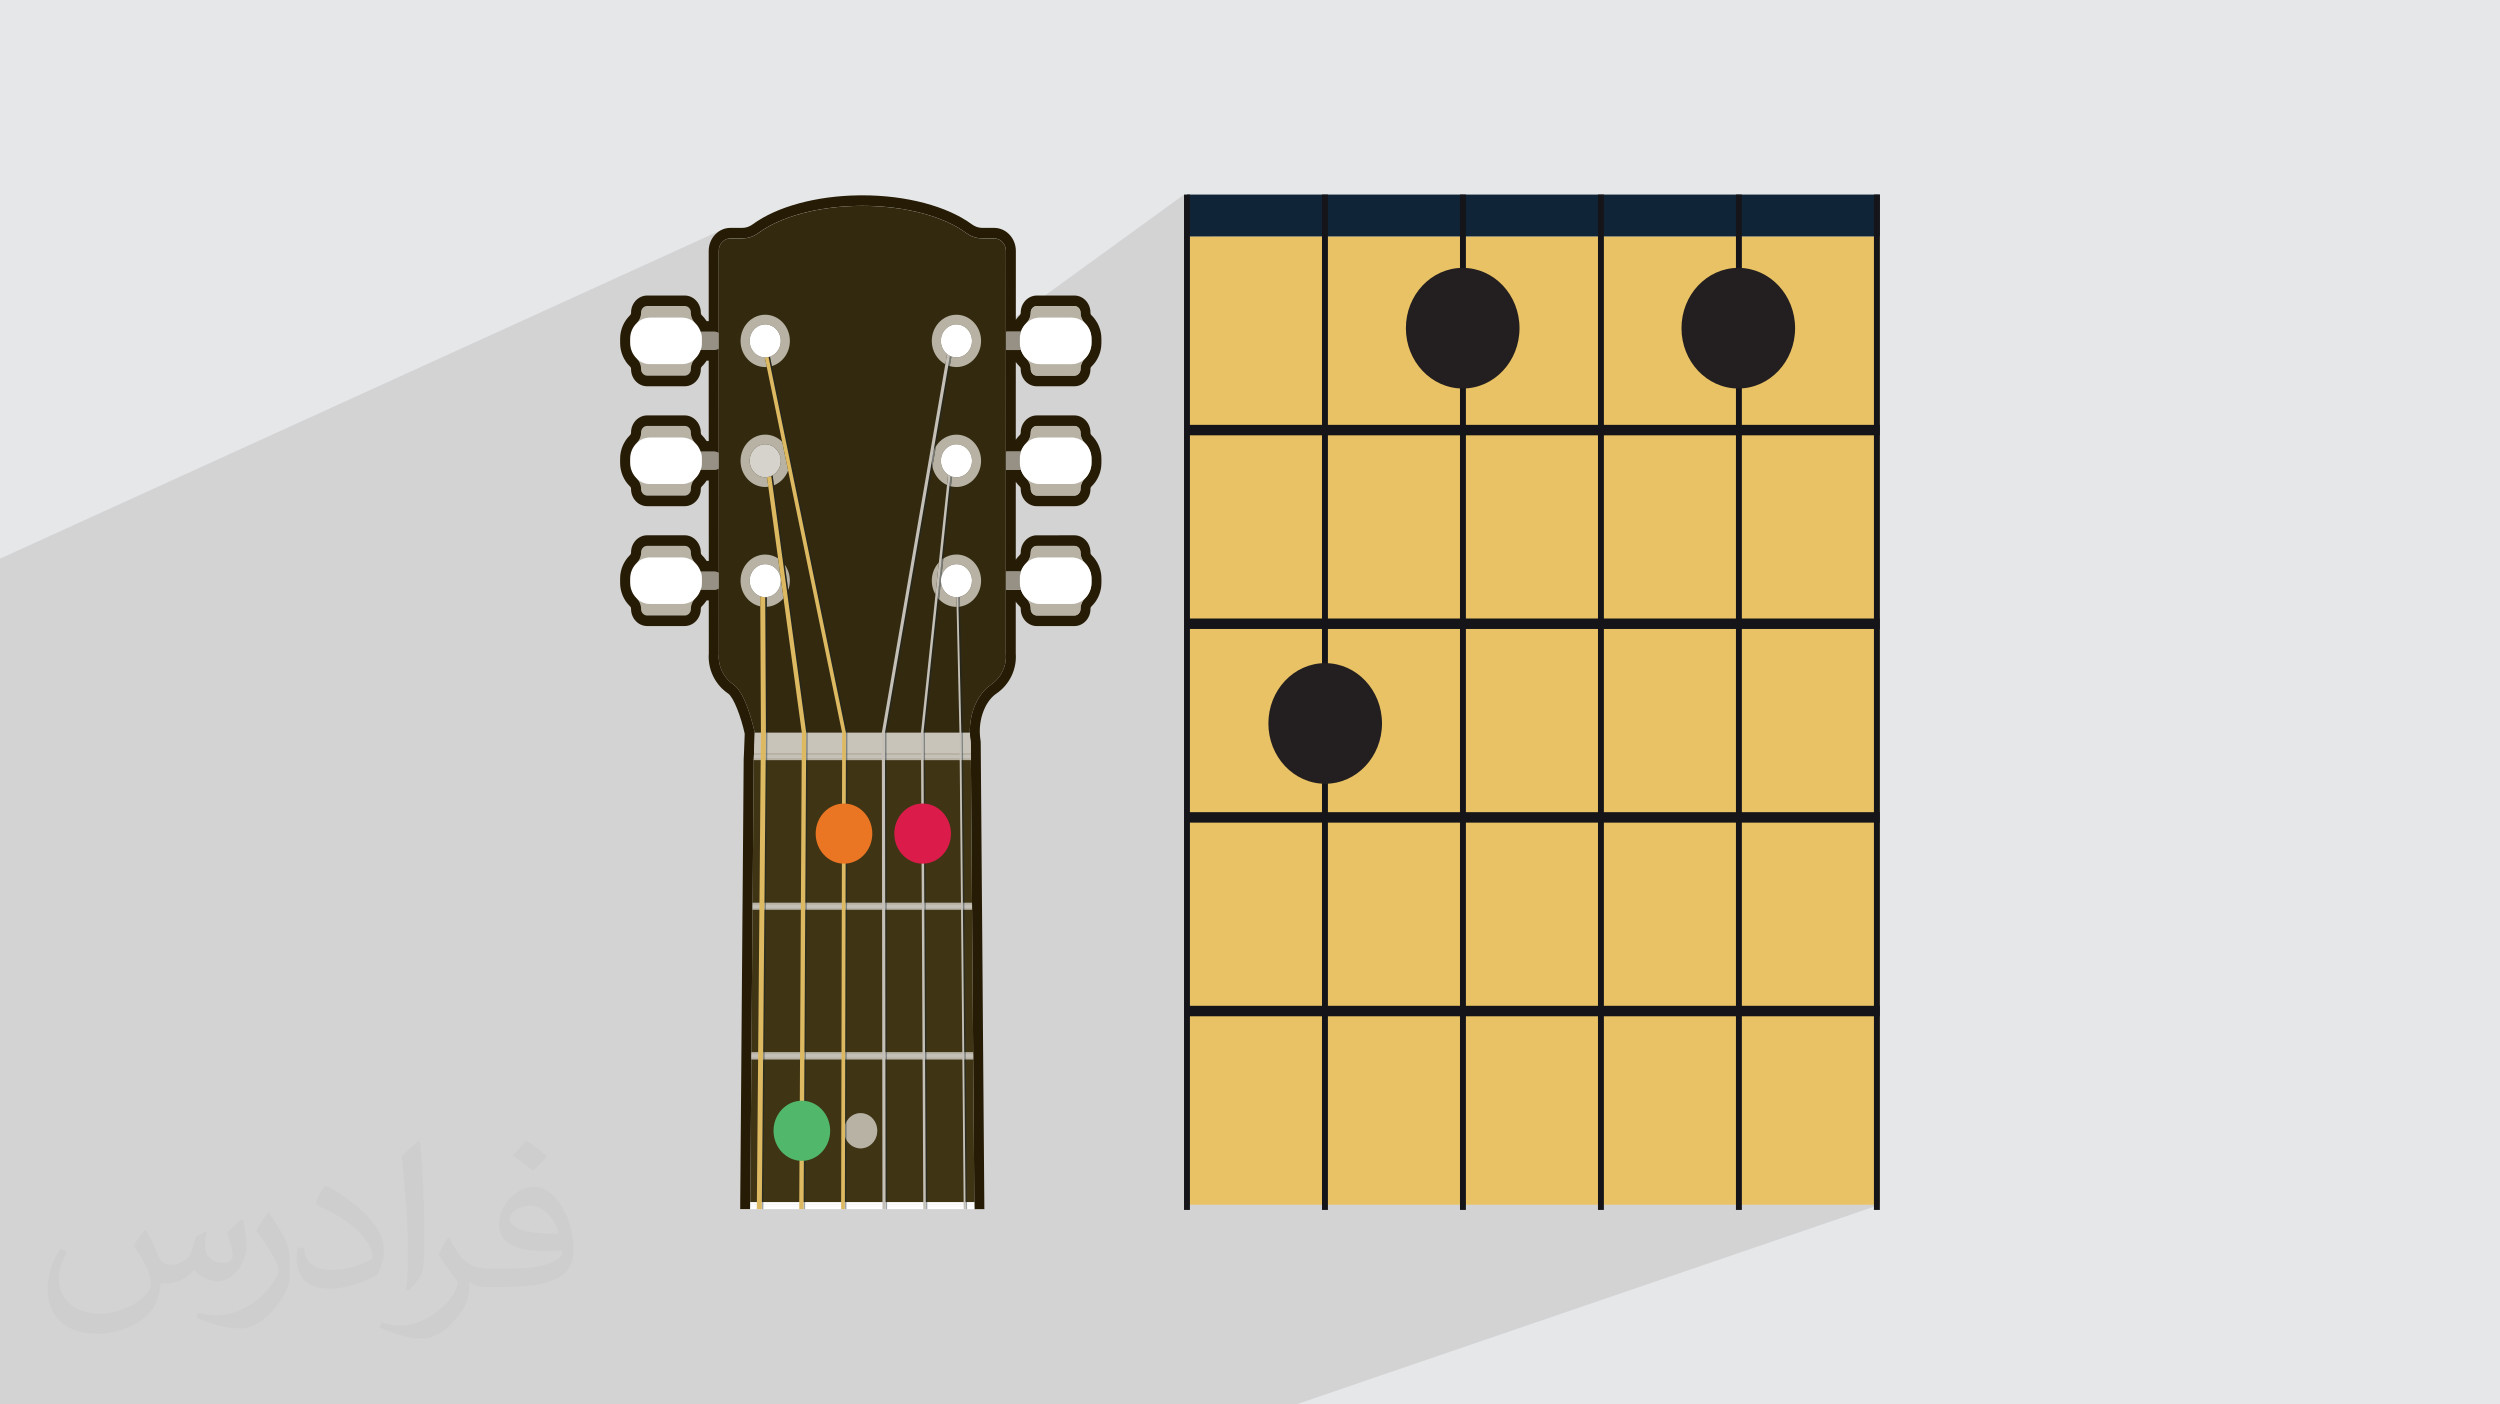
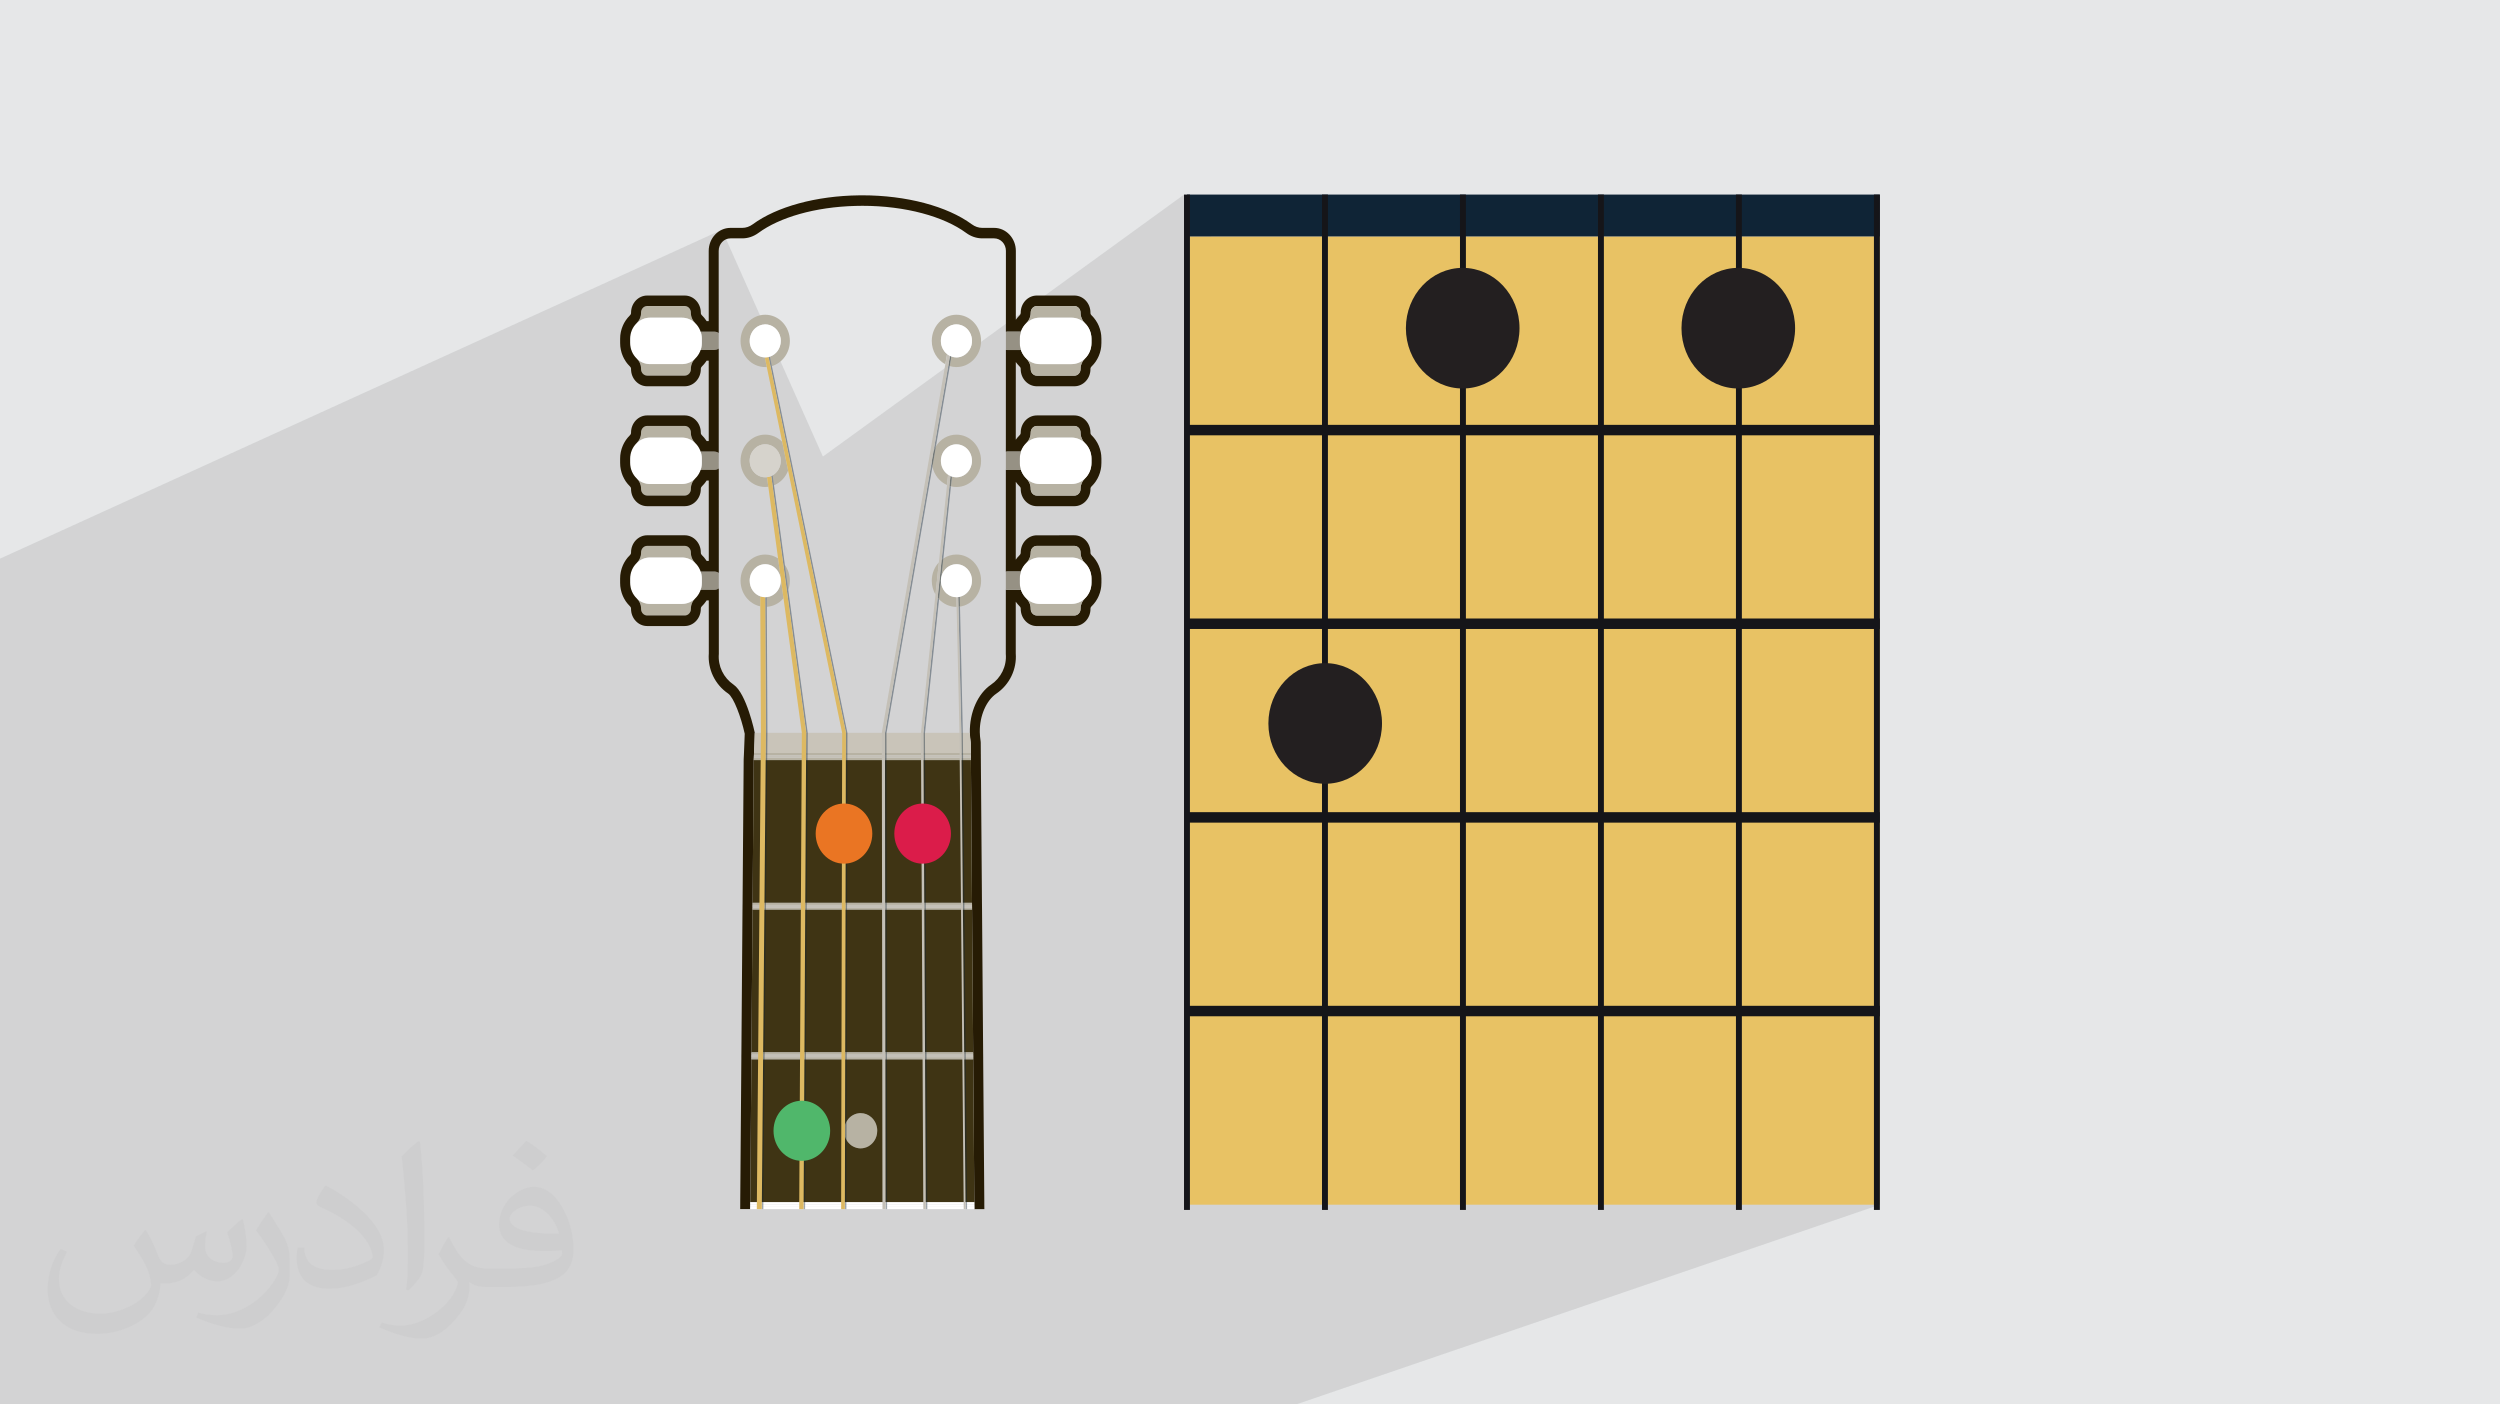
<svg xmlns="http://www.w3.org/2000/svg" xml:space="preserve" width="94.192mm" height="52.917mm" version="1.0" style="shape-rendering:geometricPrecision; text-rendering:geometricPrecision; image-rendering:optimizeQuality; fill-rule:evenodd; clip-rule:evenodd" viewBox="0 0 9404.92 5283.66">
  <defs>
    <style type="text/css">
   
    .fil18 {fill:#0F2436;fill-rule:nonzero}
    .fil19 {fill:#151519;fill-rule:nonzero}
    .fil20 {fill:#231F20;fill-rule:nonzero}
    .fil6 {fill:#261B04;fill-rule:nonzero}
    .fil9 {fill:#33290F;fill-rule:nonzero}
    .fil7 {fill:#3F3414;fill-rule:nonzero}
    .fil16 {fill:#50B76B;fill-rule:nonzero}
    .fil3 {fill:#969184;fill-rule:nonzero}
    .fil4 {fill:#B7B2A3;fill-rule:nonzero}
    .fil8 {fill:#C4C0B7;fill-rule:nonzero}
    .fil10 {fill:#C9C4B9;fill-rule:nonzero}
    .fil13 {fill:#D6D3CC;fill-rule:nonzero}
    .fil15 {fill:#DB1C4A;fill-rule:nonzero}
    .fil12 {fill:#DDB962;fill-rule:nonzero}
    .fil17 {fill:#E8C264;fill-rule:nonzero}
    .fil14 {fill:#EA7523;fill-rule:nonzero}
    .fil5 {fill:white;fill-rule:nonzero}
    .fil2 {fill:#373435;fill-opacity:0.031}
    .fil1 {fill:#2B2A29;fill-opacity:0.102}
    .fil11 {fill:#0F2436;fill-rule:nonzero;fill-opacity:0.4}
    .fil0 {fill:#E6E7E8}
   
  </style>
  </defs>
  <g id="Layer_x0020_1">
    <polygon class="fil0" points="-0,0 9404.92,0 9404.92,5283.66 -0,5283.66 " />
    <polygon class="fil1" points="6847.18,4435 7071.91,4532.01 4875.37,5283.66 -0,5283.66 -0,2101.57 2715.74,864.34 3095.69,1717.6 4454.23,731.96 " />
    <path class="fil2" d="M548.54 4627.69c17.95,27.21 29.6,53.36 40.96,82.43 8.45,16.91 12.93,48.09 52.57,48.09 11.61,0 28.28,-3.42 43.06,-11.61 16.63,-8.73 29.32,-21.94 35.94,-42l15.85 -53.36 38.57 -19.02 2.64 2.64c-5.27,20.09 -6.59,39.36 -6.59,54.43 0,44.63 38.57,61.56 69.22,61.56 17.95,0 34.09,-8.73 34.09,-25.11 0,-21.13 -8.98,-57.06 -20.62,-89.29 17.95,-17.95 35.94,-35.94 56.53,-50.47l3.17 1.6c8.98,38.04 14,75.56 14,100.66 0,24.57 -10.83,51.79 -19.81,69.49 -18.49,34.87 -51.25,62.62 -90.87,62.62 -30.1,0 -63.65,-15.07 -86.66,-43.06l-1.32 0c-21.66,26.96 -55.22,51.25 -108.86,51.25l-16.63 0c-2.64,35.41 -10.29,60.49 -21.94,82.95 -31.95,62.34 -126.81,106.47 -216.1,106.47 -124.17,0 -186.51,-71.59 -186.51,-166.96 0,-58.91 19.27,-113.6 48.88,-152.42l24.29 10.04c-18.49,35.41 -30.91,68.68 -30.91,101.45 0,89.29 72.66,131.83 156.4,131.83 77.68,0 173.83,-49.41 191.28,-106.72 -6.59,-62.62 -30.1,-91.93 -66.04,-148.99 10.83,-19.02 24.83,-38.04 42.28,-58.38l3.17 0 0 0 0 0 -0.02 -0.09zm1432.13 -336.04c26.15,16.39 51.79,35.66 76.87,57.85 -14,19.81 -31.45,37.79 -53.11,53.64 -25.11,-20.34 -50.19,-37.79 -75.84,-56.27 17.42,-19.55 34.62,-38.29 52.04,-55.22l0 0 0 0 0 0 0 0 0 0 0.03 0zm13.47 244.11c-42.28,0 -76.87,27.75 -76.87,48.34 0,44.13 84.53,57.85 185.72,57.31 -12.68,-51.79 -57.06,-105.68 -108.86,-105.68l0.01 0.03zm-94.86 236.19c54.96,0 103.04,-1.6 139.74,-10.83 40.96,-10.29 75.56,-30.91 75.56,-45.17 0,-3.7 0,-8.19 -1.32,-11.89 -22.98,2.11 -49.41,2.11 -72.38,2.11 -74.49,0 -131.55,-16.91 -154.02,-58.66 -5.55,-11.61 -9.51,-24.57 -9.51,-39.36 0,-40.43 17.42,-79.79 48.09,-107 25.61,-22.45 53.89,-36.44 82.67,-36.44 52.04,0 93.51,41.75 122.57,107.54 15.85,35.94 26.68,77.4 26.68,129.72 0,34.87 -9.51,64.19 -31.17,85.85 -40.43,39.11 -114.92,53.89 -229.04,53.89l-51.79 0 0 0 -13.47 0c-28.28,0 -48.62,-5.02 -64.72,-17.42l-2.64 0c0.79,6.59 1.32,12.93 1.32,19.02 0,25.61 -8.45,58.38 -25.61,84.53 -50.72,75.3 -105.68,108.04 -153.24,108.04 -48.09,0 -107,-18.49 -160.11,-42.54l9.51 -18.49c17.17,7.13 40.96,11.89 73.7,11.89 85.85,0 198.66,-82.43 212.66,-163 -3.17,-6.59 -8.98,-15.32 -17.17,-24.57 -25.11,-29.85 -40.96,-54.68 -55.75,-80.83 12.68,-25.11 24.29,-45.17 35.13,-63.4l4.49 -0.53c36.72,74.77 69.99,117.55 144.23,117.55l11.61 0 0 0 53.89 0 0 0 0 0 0 0 0 0 0 0 0.09 0.01zm-371.98 79c6.34,-34.34 6.87,-72.91 6.87,-108.86l0 -53.36c0,-99.6 -12.68,-244.36 -22.98,-338.68 17.95,-19.27 43.06,-42 62.87,-57.31l5.81 1.6c13.47,118.62 16.63,256 16.63,383.06 0,33.3 -1.32,65.79 -4.49,89.55 -1.85,30.1 -19.27,52.83 -56.53,87.7l-8.19 -3.7zm-382.8 -157.19c1.85,46.77 24.83,83.49 105.15,83.49 49.93,0 92.19,-12.93 138.96,-35.13 8.45,-3.7 12.93,-8.73 12.93,-12.93 0,-29.32 -22.45,-68.15 -60.23,-103.55 -36.72,-33.3 -85.34,-62.62 -130.76,-82.18 -15.6,-6.59 -20.62,-13.47 -20.62,-20.09 0,-13.47 17.95,-41.75 32.77,-62.09l5.02 -0.53c52.04,27.21 110.17,67.64 153.24,112.53 39.11,41.47 63.4,83.49 63.4,129.19 0,33.81 -10.29,65.51 -26.96,95.11 -57.06,28.79 -117.83,50.72 -178.06,50.72 -73.17,0 -123.1,-34.34 -123.1,-114.92 0,-8.73 0,-22.19 3.17,-39.64l25.11 0 0 0 0 0 0 0 0 0 0 0 -0.02 0zm-132.37 -132.9l45.45 73.45c16.63,27.21 32.23,56.81 32.23,103.55l0 59.7c0,48.34 -30.91,100.13 -80.83,151.38 -39.11,34.62 -73.7,49.41 -105.68,49.41 -47.55,0 -101.98,-14.79 -164.85,-41.75l7.13 -18.49c19.81,5.27 42.79,9.77 71.06,9.77 90.36,-0.53 182.8,-66.57 225.08,-147.15 5.02,-9.26 6.87,-17.95 6.87,-24.04 0,-9.26 -5.02,-19.55 -8.98,-28.79 -22.98,-43.31 -48.62,-82.95 -76.87,-119.68 14.79,-23.25 29.6,-45.7 45.7,-67.9l3.7 0.53 0 0 0 0 0 0 0 0 0 0 -0.02 0.01z" />
    <g id="_1533245012368">
      <g>
        <path class="fil3" d="M2686.74 1247.96l-50.93 0c0.26,0.78 0.56,1.52 0.79,2.31 0.53,1.72 0.94,3.48 1.36,5.25 0.21,0.89 0.46,1.76 0.64,2.66 0.38,1.86 0.63,3.75 0.86,5.66 0.12,0.84 0.28,1.65 0.36,2.5 0.27,2.76 0.44,5.54 0.44,8.38l0 15.45c0,2.84 -0.15,5.62 -0.44,8.38 -0.08,0.85 -0.25,1.66 -0.36,2.5 -0.25,1.92 -0.49,3.81 -0.86,5.68 -0.18,0.89 -0.43,1.76 -0.64,2.66 -0.42,1.76 -0.83,3.52 -1.36,5.24 -0.23,0.77 -0.53,1.54 -0.79,2.31l50.93 0c6.31,0 12.13,-1.99 17.11,-5.28l-0.02 -58.41c-4.98,-3.29 -10.8,-5.26 -17.09,-5.26z" />
        <path class="fil4" d="M2635.74 1317.06c0.02,-0.05 0.03,-0.1 0.05,-0.15 0.26,-0.77 0.56,-1.51 0.79,-2.31 -0.24,0.85 -0.56,1.66 -0.84,2.46z" />
        <path class="fil4" d="M2635.81 1247.96c-0.02,-0.05 -0.03,-0.1 -0.05,-0.15 0.28,0.83 0.59,1.64 0.86,2.46 -0.27,-0.77 -0.55,-1.53 -0.81,-2.31z" />
        <path class="fil4" d="M2565.31 1195.14c19.66,0 37.5,8.11 50.86,21.27 -0.12,-0.12 -0.21,-0.25 -0.35,-0.36 -10.29,-9.96 -16.69,-23.66 -16.69,-38.45l0 -1.43c0,-13.62 -10.4,-24.67 -23.23,-24.67l-140.99 0.01c-12.82,0 -23.21,11.03 -23.21,24.66l0 1.44c0,14.79 -6.42,28.47 -16.7,38.44 -0.12,0.12 -0.21,0.25 -0.35,0.37 13.37,-13.16 31.2,-21.27 50.87,-21.27l119.8 -0.01z" />
        <path class="fil4" d="M2445.53 1369.73c-19.67,0 -37.5,-8.1 -50.86,-21.26 0.12,0.12 0.21,0.25 0.35,0.36 10.29,9.96 16.69,23.64 16.69,38.44l0 1.44c0,13.61 10.39,24.65 23.22,24.65l140.99 -0.01c12.82,0 23.22,-11.03 23.22,-24.65l0 -1.43c0,-14.8 6.42,-28.47 16.7,-38.45 0.11,-0.12 0.23,-0.25 0.35,-0.36 -13.37,13.15 -31.2,21.27 -50.87,21.27l-119.8 0z" />
        <path class="fil5" d="M2637.94 1309.36c0.21,-0.89 0.46,-1.75 0.64,-2.66 0.38,-1.87 0.63,-3.76 0.86,-5.67 0.12,-0.85 0.28,-1.66 0.37,-2.5 0.26,-2.76 0.43,-5.56 0.43,-8.39l0 -15.45c0,-2.84 -0.15,-5.62 -0.43,-8.38 -0.09,-0.84 -0.25,-1.65 -0.37,-2.5 -0.25,-1.9 -0.49,-3.8 -0.86,-5.66 -0.18,-0.91 -0.43,-1.77 -0.64,-2.66 -0.41,-1.77 -0.83,-3.52 -1.36,-5.24 -0.25,-0.85 -0.58,-1.64 -0.86,-2.46 -0.58,-1.74 -1.19,-3.45 -1.89,-5.13 -0.3,-0.73 -0.66,-1.44 -0.97,-2.15 -0.77,-1.74 -1.59,-3.43 -2.48,-5.1 -0.33,-0.59 -0.67,-1.17 -1,-1.77 -1,-1.73 -2.02,-3.41 -3.11,-5.05 -0.31,-0.48 -0.66,-0.94 -0.99,-1.4 -1.21,-1.72 -2.46,-3.36 -3.78,-4.96 -0.3,-0.35 -0.59,-0.7 -0.89,-1.05 -1.44,-1.66 -2.92,-3.27 -4.47,-4.8 -13.36,-13.15 -31.19,-21.26 -50.86,-21.26l-119.77 0c-19.67,0 -37.5,8.11 -50.86,21.27 -1.56,1.54 -3.05,3.14 -4.47,4.8 -0.3,0.35 -0.6,0.69 -0.9,1.04 -1.32,1.61 -2.58,3.26 -3.77,4.96 -0.33,0.47 -0.68,0.93 -0.99,1.41 -1.11,1.64 -2.12,3.32 -3.11,5.05 -0.33,0.59 -0.69,1.17 -1,1.77 -0.9,1.65 -1.71,3.36 -2.48,5.09 -0.33,0.73 -0.68,1.43 -0.98,2.15 -0.69,1.67 -1.28,3.4 -1.88,5.13 -0.28,0.83 -0.6,1.64 -0.85,2.46 -0.53,1.72 -0.94,3.48 -1.35,5.25 -0.21,0.89 -0.46,1.76 -0.64,2.66 -0.37,1.86 -0.64,3.75 -0.87,5.66 -0.12,0.84 -0.28,1.65 -0.36,2.5 -0.28,2.76 -0.43,5.54 -0.43,8.38l0 15.45c0,2.84 0.15,5.62 0.43,8.38 0.08,0.85 0.25,1.66 0.36,2.5 0.25,1.92 0.5,3.81 0.87,5.68 0.18,0.89 0.43,1.76 0.64,2.66 0.41,1.76 0.82,3.52 1.35,5.24 0.25,0.82 0.57,1.64 0.85,2.46 0.59,1.74 1.19,3.46 1.88,5.13 0.3,0.73 0.65,1.42 0.98,2.15 0.77,1.74 1.58,3.42 2.48,5.1 0.33,0.59 0.67,1.17 1,1.77 1,1.73 2.02,3.41 3.11,5.06 0.31,0.48 0.66,0.92 0.99,1.38 1.2,1.72 2.46,3.37 3.77,4.96 0.3,0.37 0.6,0.7 0.9,1.06 1.42,1.67 2.91,3.27 4.47,4.78 13.36,13.15 31.19,21.27 50.86,21.27l119.77 0c19.67,0 37.5,-8.1 50.87,-21.26 1.55,-1.54 3.05,-3.14 4.47,-4.8 0.3,-0.35 0.59,-0.7 0.89,-1.05 1.32,-1.6 2.58,-3.27 3.77,-4.96 0.34,-0.46 0.67,-0.92 1,-1.38 1.1,-1.64 2.13,-3.33 3.1,-5.06 0.33,-0.6 0.69,-1.18 1.01,-1.77 0.89,-1.66 1.7,-3.36 2.48,-5.1 0.31,-0.71 0.67,-1.42 0.97,-2.15 0.69,-1.69 1.31,-3.39 1.89,-5.13 0.28,-0.82 0.59,-1.62 0.84,-2.46 0.54,-1.71 0.97,-3.46 1.37,-5.25z" />
        <path class="fil3" d="M2686.74 1699.03l-50.93 0c0.26,0.78 0.56,1.54 0.79,2.31 0.53,1.72 0.94,3.48 1.36,5.25 0.21,0.89 0.46,1.76 0.64,2.66 0.38,1.86 0.63,3.75 0.86,5.66 0.12,0.84 0.28,1.65 0.36,2.5 0.27,2.76 0.44,5.54 0.44,8.38l0 15.45c0,2.84 -0.15,5.62 -0.44,8.38 -0.08,0.85 -0.25,1.66 -0.36,2.5 -0.25,1.92 -0.49,3.81 -0.86,5.68 -0.18,0.91 -0.43,1.76 -0.64,2.66 -0.42,1.76 -0.83,3.52 -1.36,5.24 -0.23,0.77 -0.53,1.54 -0.79,2.31l50.93 0c6.36,0 12.24,-2.02 17.24,-5.36l-0.02 -58.25c-5,-3.32 -10.87,-5.34 -17.22,-5.34z" />
        <path class="fil4" d="M2635.74 1768.13c0.02,-0.05 0.03,-0.1 0.05,-0.15 0.26,-0.77 0.56,-1.52 0.79,-2.31 -0.24,0.84 -0.56,1.65 -0.84,2.46z" />
        <path class="fil4" d="M2635.81 1699.03c-0.02,-0.05 -0.03,-0.1 -0.05,-0.15 0.28,0.83 0.59,1.64 0.86,2.46 -0.27,-0.77 -0.55,-1.53 -0.81,-2.31z" />
        <path class="fil4" d="M2565.31 1646.24c19.66,0 37.5,8.1 50.86,21.26 -0.12,-0.11 -0.21,-0.25 -0.35,-0.36 -10.29,-9.96 -16.69,-23.65 -16.69,-38.44l0 -1.44c0,-13.61 -10.4,-24.67 -23.23,-24.67l-140.99 0.01c-12.82,0 -23.21,11.04 -23.21,24.67l0 1.43c0,14.79 -6.42,28.47 -16.7,38.45 -0.12,0.12 -0.21,0.25 -0.35,0.36 13.37,-13.15 31.2,-21.27 50.87,-21.27l119.8 0z" />
        <path class="fil4" d="M2445.53 1820.8c-19.67,0 -37.5,-8.1 -50.86,-21.27 0.12,0.12 0.21,0.25 0.35,0.36 10.29,9.98 16.69,23.66 16.69,38.45l0 1.44c0,13.61 10.39,24.66 23.22,24.66l140.99 0c12.82,0 23.22,-11.04 23.22,-24.67l0 -1.44c0,-14.8 6.42,-28.46 16.7,-38.44 0.11,-0.12 0.23,-0.25 0.35,-0.36 -13.37,13.15 -31.2,21.26 -50.87,21.26l-119.8 0.01z" />
        <path class="fil5" d="M2637.94 1760.44c0.21,-0.89 0.46,-1.75 0.64,-2.66 0.38,-1.87 0.63,-3.76 0.86,-5.68 0.12,-0.84 0.28,-1.65 0.37,-2.49 0.26,-2.76 0.43,-5.56 0.43,-8.39l0 -15.45c0,-2.84 -0.15,-5.62 -0.43,-8.38 -0.09,-0.85 -0.25,-1.66 -0.37,-2.5 -0.25,-1.9 -0.49,-3.81 -0.86,-5.66 -0.18,-0.91 -0.43,-1.77 -0.64,-2.66 -0.41,-1.77 -0.83,-3.53 -1.36,-5.24 -0.25,-0.85 -0.58,-1.64 -0.86,-2.47 -0.58,-1.73 -1.19,-3.44 -1.89,-5.11 -0.3,-0.72 -0.66,-1.43 -0.97,-2.16 -0.77,-1.74 -1.59,-3.43 -2.48,-5.1 -0.33,-0.6 -0.67,-1.18 -1,-1.77 -1,-1.74 -2.02,-3.41 -3.11,-5.05 -0.31,-0.48 -0.66,-0.94 -0.99,-1.4 -1.21,-1.71 -2.46,-3.37 -3.78,-4.97 -0.3,-0.35 -0.59,-0.69 -0.89,-1.04 -1.44,-1.67 -2.92,-3.27 -4.47,-4.8 -13.36,-13.15 -31.19,-21.27 -50.86,-21.27l-119.77 0.02c-19.67,0 -37.5,8.1 -50.86,21.26 -1.56,1.54 -3.05,3.15 -4.47,4.8 -0.3,0.35 -0.6,0.7 -0.9,1.05 -1.32,1.6 -2.58,3.25 -3.77,4.96 -0.33,0.46 -0.68,0.92 -0.99,1.4 -1.11,1.64 -2.12,3.33 -3.11,5.05 -0.33,0.6 -0.69,1.18 -1,1.77 -0.9,1.65 -1.71,3.36 -2.48,5.1 -0.33,0.72 -0.68,1.42 -0.98,2.17 -0.69,1.66 -1.28,3.37 -1.88,5.11 -0.28,0.82 -0.6,1.63 -0.85,2.46 -0.53,1.72 -0.94,3.47 -1.35,5.24 -0.21,0.89 -0.46,1.77 -0.64,2.66 -0.37,1.87 -0.64,3.76 -0.87,5.66 -0.12,0.85 -0.28,1.66 -0.36,2.5 -0.28,2.76 -0.43,5.54 -0.43,8.38l0 15.45c0,2.85 0.15,5.63 0.43,8.39 0.08,0.84 0.25,1.65 0.36,2.5 0.25,1.91 0.5,3.8 0.87,5.67 0.18,0.91 0.43,1.77 0.64,2.66 0.41,1.77 0.82,3.53 1.35,5.24 0.25,0.83 0.57,1.64 0.85,2.45 0.59,1.74 1.19,3.46 1.88,5.13 0.3,0.73 0.65,1.43 0.98,2.15 0.77,1.74 1.58,3.43 2.48,5.1 0.33,0.59 0.67,1.17 1,1.77 1,1.73 2.02,3.41 3.11,5.06 0.31,0.48 0.66,0.92 0.99,1.39 1.2,1.71 2.46,3.36 3.77,4.96 0.3,0.35 0.6,0.69 0.9,1.04 1.42,1.67 2.91,3.27 4.47,4.78 13.36,13.15 31.19,21.27 50.86,21.27l119.77 -0.01c19.67,0 37.5,-8.1 50.87,-21.27 1.55,-1.53 3.05,-3.14 4.47,-4.8 0.3,-0.35 0.59,-0.69 0.89,-1.04 1.32,-1.6 2.58,-3.27 3.77,-4.96 0.34,-0.46 0.67,-0.92 1,-1.39 1.1,-1.63 2.13,-3.32 3.1,-5.06 0.33,-0.59 0.69,-1.17 1.01,-1.77 0.89,-1.65 1.7,-3.36 2.48,-5.09 0.31,-0.72 0.67,-1.43 0.97,-2.15 0.69,-1.69 1.31,-3.4 1.89,-5.13 0.28,-0.83 0.59,-1.62 0.84,-2.45 0.54,-1.71 0.97,-3.46 1.37,-5.23z" />
        <path class="fil3" d="M2637.94 2157.66c0.21,0.89 0.46,1.76 0.64,2.66 0.38,1.87 0.63,3.75 0.86,5.66 0.12,0.84 0.28,1.65 0.37,2.5 0.26,2.76 0.43,5.54 0.43,8.38l0 15.45c0,2.84 -0.15,5.63 -0.43,8.39 -0.09,0.84 -0.25,1.65 -0.37,2.49 -0.25,1.92 -0.49,3.81 -0.86,5.68 -0.18,0.91 -0.43,1.76 -0.64,2.66 -0.41,1.77 -0.83,3.52 -1.36,5.24 -0.23,0.77 -0.53,1.54 -0.79,2.31l50.93 0c6.42,0 12.36,-2.05 17.39,-5.45l-0.02 -58.07c-5.03,-3.4 -10.95,-5.43 -17.37,-5.43l-50.93 0c0.26,0.77 0.56,1.52 0.79,2.31 0.53,1.72 0.95,3.48 1.36,5.25z" />
        <path class="fil4" d="M2635.74 2219.21c0.02,-0.05 0.03,-0.1 0.05,-0.15 0.26,-0.78 0.56,-1.52 0.79,-2.32 -0.24,0.85 -0.56,1.65 -0.84,2.47z" />
        <path class="fil4" d="M2635.81 2150.1c-0.02,-0.05 -0.03,-0.1 -0.05,-0.15 0.28,0.82 0.59,1.63 0.86,2.46 -0.27,-0.78 -0.55,-1.53 -0.81,-2.31z" />
        <path class="fil4" d="M2565.31 2097.3c19.66,0 37.5,8.11 50.86,21.27 -0.12,-0.12 -0.21,-0.25 -0.35,-0.36 -10.29,-9.96 -16.69,-23.66 -16.69,-38.45l0 -1.43c0,-13.62 -10.4,-24.67 -23.23,-24.67l-140.99 0c-12.82,0 -23.21,11.03 -23.21,24.67l0 1.43c0,14.79 -6.42,28.47 -16.7,38.45 -0.12,0.12 -0.21,0.25 -0.35,0.36 13.37,-13.15 31.2,-21.27 50.87,-21.27l119.8 0z" />
        <path class="fil4" d="M2445.53 2271.87c-19.67,0 -37.5,-8.1 -50.86,-21.27 0.12,0.12 0.21,0.25 0.35,0.36 10.29,9.96 16.69,23.64 16.69,38.45l0 1.43c0,13.62 10.39,24.67 23.22,24.67l140.99 0c12.82,0 23.22,-11.03 23.22,-24.67l0 -1.43c0,-14.8 6.42,-28.49 16.7,-38.45 0.11,-0.11 0.23,-0.25 0.35,-0.36 -13.37,13.17 -31.2,21.27 -50.87,21.27l-119.8 0z" />
        <path class="fil5" d="M2371.38 2203.18c0.25,1.92 0.5,3.81 0.87,5.67 0.18,0.92 0.43,1.77 0.64,2.66 0.41,1.77 0.82,3.53 1.35,5.25 0.25,0.82 0.57,1.63 0.85,2.46 0.59,1.73 1.19,3.46 1.88,5.13 0.3,0.72 0.65,1.43 0.98,2.15 0.77,1.73 1.58,3.42 2.48,5.1 0.33,0.59 0.67,1.17 1,1.76 1,1.74 2.02,3.42 3.11,5.06 0.31,0.48 0.66,0.93 0.99,1.39 1.2,1.72 2.46,3.36 3.77,4.96 0.3,0.35 0.6,0.7 0.9,1.04 1.42,1.67 2.91,3.28 4.47,4.79 13.36,13.16 31.19,21.26 50.86,21.26l119.77 0.01c19.67,0 37.5,-8.1 50.87,-21.27 1.55,-1.53 3.05,-3.14 4.47,-4.8 0.3,-0.35 0.59,-0.69 0.89,-1.04 1.32,-1.61 2.58,-3.27 3.77,-4.96 0.34,-0.46 0.67,-0.93 1,-1.39 1.1,-1.63 2.13,-3.32 3.1,-5.06 0.33,-0.59 0.69,-1.17 1.01,-1.77 0.89,-1.65 1.7,-3.36 2.48,-5.1 0.31,-0.71 0.67,-1.42 0.97,-2.14 0.69,-1.69 1.31,-3.4 1.89,-5.13 0.28,-0.83 0.59,-1.62 0.84,-2.47 0.53,-1.71 0.94,-3.47 1.36,-5.24 0.21,-0.89 0.46,-1.75 0.64,-2.66 0.38,-1.87 0.63,-3.75 0.86,-5.67 0.12,-0.85 0.28,-1.66 0.36,-2.5 0.27,-2.76 0.43,-5.56 0.43,-8.38l0 -15.45c0,-2.85 -0.15,-5.63 -0.43,-8.39 -0.08,-0.84 -0.25,-1.65 -0.36,-2.5 -0.25,-1.9 -0.49,-3.8 -0.86,-5.66 -0.18,-0.91 -0.43,-1.77 -0.64,-2.66 -0.42,-1.77 -0.83,-3.52 -1.36,-5.24 -0.25,-0.84 -0.58,-1.64 -0.86,-2.46 -0.58,-1.74 -1.19,-3.45 -1.89,-5.13 -0.3,-0.73 -0.66,-1.44 -0.97,-2.15 -0.78,-1.74 -1.59,-3.43 -2.48,-5.1 -0.33,-0.59 -0.68,-1.17 -1.01,-1.77 -0.99,-1.73 -2.01,-3.41 -3.1,-5.05 -0.31,-0.48 -0.66,-0.94 -0.99,-1.4 -1.21,-1.72 -2.46,-3.36 -3.78,-4.96 -0.3,-0.35 -0.59,-0.7 -0.89,-1.05 -1.44,-1.66 -2.93,-3.27 -4.47,-4.79 -13.36,-13.16 -31.2,-21.27 -50.87,-21.27l-119.77 0c-19.67,0 -37.5,8.11 -50.86,21.27 -1.56,1.54 -3.04,3.14 -4.47,4.8 -0.3,0.35 -0.59,0.69 -0.89,1.04 -1.33,1.61 -2.58,3.26 -3.78,4.96 -0.33,0.47 -0.67,0.93 -0.99,1.41 -1.11,1.64 -2.12,3.33 -3.11,5.05 -0.33,0.59 -0.69,1.17 -1,1.77 -0.9,1.65 -1.71,3.36 -2.48,5.1 -0.33,0.72 -0.68,1.42 -0.98,2.14 -0.69,1.67 -1.28,3.4 -1.88,5.13 -0.28,0.83 -0.6,1.64 -0.85,2.46 -0.53,1.72 -0.94,3.48 -1.35,5.25 -0.21,0.89 -0.46,1.76 -0.64,2.66 -0.37,1.87 -0.63,3.75 -0.87,5.66 -0.11,0.84 -0.28,1.65 -0.36,2.5 -0.28,2.76 -0.43,5.54 -0.43,8.38l0 15.45c0,2.84 0.15,5.63 0.43,8.39 0.1,0.86 0.26,1.68 0.38,2.5z" />
        <path class="fil6" d="M2822.39 4540.27l0.1 -9.56 0 -8.46 4.21 -536.61 0 -8.47 0.1 -9.66 0.1 -8.46 4.11 -536.61 0.1 -8.47 0.1 -9.56 0.1 -8.46 4.12 -536.61c0,0 0.1,-3.29 0.38,-8.57 0.1,-2.69 0.28,-5.97 0.47,-9.55 0.09,-2.7 0.18,-5.48 0.28,-8.47 1.22,-27.57 2.91,-67.67 2.81,-76.11 0,-0.2 0,-0.2 0,-0.4 0,0 -30.82,-147.46 -79.65,-180.59 -37.28,-25.38 -59.59,-69.26 -55.47,-116.01l-0.1 -246.06c-5.06,3.37 -10.95,5.47 -17.42,5.47l-50.89 0 -0.1 0.1c-0.56,1.78 -1.12,3.47 -1.89,5.18 -0.28,0.69 -0.66,1.38 -0.94,2.09 -0.74,1.8 -1.59,3.48 -2.53,5.18 -0.28,0.6 -0.66,1.1 -0.94,1.71 -1.05,1.79 -2.07,3.48 -3.19,5.06 -0.28,0.49 -0.67,0.89 -0.95,1.41 -1.22,1.7 -2.45,3.37 -3.74,4.96 -0.28,0.4 -0.66,0.69 -0.94,1.09 -1.41,1.59 -2.91,3.19 -4.5,4.77l-0.28 0.3c-10.31,10.04 -16.68,23.67 -16.68,38.51l0 1.38c0,13.63 -10.39,24.68 -23.23,24.68l-141.01 0c-12.83,0 -23.24,-11.03 -23.24,-24.68l0 -1.38c0,-14.72 -6.27,-28.27 -16.51,-38.32 -0.1,-0.1 -0.1,-0.1 -0.18,-0.2 -0.1,-0.1 -0.18,-0.2 -0.38,-0.3 -1.51,-1.58 -3.01,-3.19 -4.4,-4.77 -0.28,-0.39 -0.66,-0.69 -0.94,-1.09 -1.31,-1.58 -2.53,-3.29 -3.75,-4.96 -0.38,-0.49 -0.66,-0.89 -1.04,-1.4 -1.04,-1.59 -2.07,-3.3 -3.09,-5.07 -0.28,-0.59 -0.66,-1.09 -1.05,-1.7 -0.84,-1.71 -1.68,-3.38 -2.44,-5.18 -0.29,-0.69 -0.67,-1.39 -0.95,-2.1 -0.74,-1.7 -1.3,-3.37 -1.88,-5.18 -0.28,-0.79 -0.67,-1.61 -0.85,-2.4 -0.56,-1.8 -0.94,-3.57 -1.4,-5.28 -0.18,-0.89 -0.46,-1.8 -0.66,-2.69 -0.38,-1.9 -0.57,-3.77 -0.85,-5.67 -0.1,-0.8 -0.28,-1.59 -0.38,-2.5 -0.28,-2.79 -0.38,-5.58 -0.38,-8.37l0 -15.43c0,-2.89 0.1,-5.67 0.38,-8.46 0.1,-0.8 0.28,-1.59 0.38,-2.5 0.28,-1.9 0.47,-3.78 0.85,-5.68 0.18,-0.89 0.46,-1.78 0.66,-2.59 0.48,-1.8 0.84,-3.57 1.4,-5.28 0.18,-0.89 0.57,-1.7 0.85,-2.5 0.56,-1.68 1.12,-3.47 1.88,-5.06 0.28,-0.79 0.66,-1.48 0.95,-2.2 0.76,-1.7 1.6,-3.47 2.44,-5.06 0.39,-0.59 0.75,-1.19 1.05,-1.8 1.02,-1.7 2.06,-3.37 3.09,-5.06 0.38,-0.49 0.66,-0.89 1.04,-1.38 1.23,-1.71 2.45,-3.38 3.75,-4.98 0.28,-0.3 0.66,-0.7 0.94,-1 1.4,-1.7 2.91,-3.29 4.4,-4.78 0.18,-0.2 0.28,-0.3 0.38,-0.4 10.31,-9.94 16.68,-23.67 16.68,-38.41l0 -1.51c0,-13.62 10.39,-24.68 23.24,-24.68l141.03 0.02c12.83,0 23.22,11.03 23.22,24.68l0 1.5c0,14.72 6.37,28.47 16.68,38.42 0.1,0.1 0.18,0.2 0.28,0.4 1.59,1.5 3.09,3.09 4.5,4.78 0.28,0.3 0.66,0.69 0.94,0.99 1.31,1.58 2.53,3.29 3.75,4.98 0.28,0.49 0.66,0.89 0.94,1.39 1.12,1.7 2.17,3.37 3.19,5.06 0.28,0.59 0.66,1.19 0.94,1.8 0.95,1.58 1.69,3.37 2.53,5.06 0.28,0.69 0.66,1.38 0.95,2.2 0.74,1.58 1.32,3.37 1.88,5.06 0,0.1 0.1,0.1 0.1,0.2l50.87 0c6.47,0 12.37,2 17.42,5.38l-0.1 -392.94c-5.06,3.38 -10.95,5.38 -17.34,5.38l-50.87 0c0,0.1 -0.1,0.1 -0.1,0.2 -0.56,1.7 -1.13,3.47 -1.89,5.08 -0.28,0.79 -0.66,1.5 -0.94,2.2 -0.75,1.68 -1.59,3.47 -2.53,5.06 -0.28,0.59 -0.66,1.19 -0.94,1.8 -1.05,1.68 -2.07,3.37 -3.2,5.08 -0.28,0.49 -0.66,0.89 -0.94,1.38 -1.22,1.71 -2.45,3.38 -3.74,4.98 -0.28,0.3 -0.66,0.7 -0.95,1 -1.4,1.68 -2.91,3.29 -4.5,4.76 -0.1,0.2 -0.18,0.3 -0.28,0.4 -10.31,9.95 -16.67,23.68 -16.67,38.42l0 1.5c0,13.63 -10.39,24.67 -23.23,24.67l-141.02 -0.01c-12.83,0 -23.24,-11.04 -23.24,-24.67l0 -1.51c0,-14.71 -6.37,-28.46 -16.68,-38.41 -0.1,-0.1 -0.18,-0.2 -0.38,-0.4 -1.51,-1.48 -3.01,-3.09 -4.4,-4.77 -0.28,-0.3 -0.66,-0.69 -0.94,-0.99 -1.31,-1.58 -2.53,-3.29 -3.75,-4.98 -0.38,-0.49 -0.66,-0.89 -1.04,-1.39 -1.04,-1.7 -2.07,-3.37 -3.09,-5.08 -0.28,-0.59 -0.66,-1.19 -1.04,-1.79 -0.85,-1.59 -1.69,-3.38 -2.45,-5.07 -0.28,-0.69 -0.66,-1.4 -0.95,-2.19 -0.74,-1.59 -1.3,-3.38 -1.88,-5.08 -0.28,-0.8 -0.66,-1.59 -0.85,-2.5 -0.56,-1.71 -0.94,-3.48 -1.4,-5.28 -0.18,-0.9 -0.46,-1.69 -0.66,-2.59 -0.38,-1.9 -0.56,-3.78 -0.85,-5.68 -0.1,-0.89 -0.28,-1.68 -0.38,-2.5 -0.28,-2.79 -0.38,-5.57 -0.38,-8.46l0 -15.43c0,-2.79 0.1,-5.58 0.38,-8.37 0.1,-0.89 0.28,-1.7 0.38,-2.5 0.29,-1.9 0.47,-3.77 0.85,-5.67 0.18,-0.89 0.46,-1.79 0.66,-2.69 0.48,-1.8 0.84,-3.48 1.4,-5.18 0.19,-0.89 0.57,-1.69 0.85,-2.5 0.56,-1.79 1.12,-3.48 1.88,-5.18 0.29,-0.69 0.67,-1.41 0.95,-2.1 0.76,-1.8 1.6,-3.47 2.45,-5.08 0.38,-0.69 0.74,-1.19 1.04,-1.8 1.02,-1.78 2.07,-3.47 3.09,-5.06 0.38,-0.49 0.66,-0.89 1.04,-1.4 1.23,-1.71 2.45,-3.38 3.75,-4.98 0.28,-0.4 0.66,-0.7 0.94,-1.1 1.41,-1.58 2.91,-3.19 4.4,-4.78 0.18,-0.1 0.28,-0.2 0.38,-0.3 0.1,-0.1 0.1,-0.1 0.18,-0.2 10.21,-10.04 16.51,-23.57 16.51,-38.31l0 -1.41c0,-13.62 10.39,-24.66 23.24,-24.66l141.03 0.02c12.83,0 23.22,11.04 23.22,24.67l0 1.4c0,14.82 6.37,28.47 16.68,38.51l0.28 0.3c1.59,1.59 3.09,3.19 4.5,4.88 0.28,0.3 0.66,0.59 0.94,0.99 1.31,1.61 2.53,3.3 3.75,4.98 0.28,0.5 0.66,0.9 0.94,1.41 1.12,1.59 2.17,3.29 3.19,5.06 0.28,0.59 0.66,1.09 0.94,1.8 0.95,1.59 1.69,3.29 2.53,5.08 0.29,0.69 0.67,1.39 0.95,2.1 0.74,1.7 1.32,3.37 1.88,5.18l0.1 0.1 50.87 0c6.37,0 12.28,2.1 17.24,5.38l-0.1 -392.73c-4.96,3.29 -10.77,5.28 -17.14,5.28l-50.87 -0.01c0,0.1 -0.1,0.1 -0.1,0.1 -0.56,1.79 -1.13,3.48 -1.89,5.18 -0.28,0.69 -0.66,1.39 -0.94,2.2 -0.75,1.7 -1.59,3.37 -2.53,5.08 -0.28,0.59 -0.66,1.19 -0.94,1.79 -1.05,1.7 -2.07,3.37 -3.2,4.96 -0.28,0.49 -0.66,0.99 -0.94,1.4 -1.22,1.8 -2.45,3.38 -3.74,4.98 -0.28,0.4 -0.66,0.7 -0.95,1.1 -1.4,1.7 -2.91,3.29 -4.5,4.78 -0.1,0.1 -0.18,0.3 -0.28,0.4 -10.31,9.94 -16.67,23.57 -16.67,38.41l0 1.5c0,13.54 -10.39,24.58 -23.23,24.58l-141.02 -0.01c-12.83,0 -23.24,-11.03 -23.24,-24.58l0 -1.5c0,-14.82 -6.37,-28.47 -16.68,-38.42 -0.1,-0.1 -0.18,-0.3 -0.38,-0.4 -1.51,-1.48 -3.01,-3.09 -4.4,-4.78 -0.28,-0.4 -0.66,-0.69 -0.94,-1.09 -1.31,-1.59 -2.53,-3.19 -3.75,-4.98 -0.38,-0.4 -0.66,-0.89 -1.04,-1.41 -1.04,-1.58 -2.07,-3.29 -3.09,-4.96 -0.28,-0.59 -0.66,-1.19 -1.04,-1.78 -0.85,-1.71 -1.69,-3.38 -2.45,-5.08 -0.28,-0.8 -0.66,-1.49 -0.95,-2.2 -0.74,-1.71 -1.3,-3.38 -1.88,-5.18 -0.28,-0.8 -0.66,-1.59 -0.85,-2.4 -0.56,-1.71 -0.94,-3.48 -1.4,-5.28 -0.18,-0.89 -0.46,-1.8 -0.66,-2.69 -0.38,-1.79 -0.56,-3.68 -0.85,-5.68 -0.1,-0.79 -0.28,-1.6 -0.38,-2.49 -0.28,-2.7 -0.38,-5.48 -0.38,-8.37l0 -15.43c0,-2.89 0.1,-5.67 0.38,-8.37 0.1,-0.89 0.28,-1.7 0.38,-2.49 0.29,-2 0.47,-3.88 0.85,-5.68 0.18,-0.89 0.46,-1.8 0.66,-2.69 0.48,-1.8 0.84,-3.57 1.4,-5.28 0.19,-0.79 0.57,-1.59 0.85,-2.5 0.56,-1.7 1.12,-3.37 1.88,-5.08 0.29,-0.69 0.67,-1.38 0.95,-2.2 0.76,-1.68 1.6,-3.37 2.45,-5.06 0.38,-0.59 0.74,-1.19 1.04,-1.8 1.02,-1.68 2.07,-3.37 3.09,-4.98 0.38,-0.49 0.66,-0.99 1.04,-1.48 1.23,-1.71 2.45,-3.29 3.75,-4.88 0.28,-0.4 0.66,-0.7 0.94,-1.1 1.41,-1.68 2.91,-3.29 4.4,-4.76 0.18,-0.1 0.28,-0.3 0.38,-0.4 10.31,-9.95 16.68,-23.58 16.68,-38.42l0 -1.5c0,-13.53 10.39,-24.57 23.24,-24.57l141.03 0.03c12.83,0 23.22,11.03 23.22,24.56l0 1.51c0,14.82 6.37,28.46 16.68,38.41 0.1,0.1 0.18,0.3 0.28,0.4 1.59,1.49 3.09,3.09 4.5,4.77 0.28,0.4 0.66,0.69 0.94,1.09 1.31,1.59 2.53,3.19 3.75,4.88 0.28,0.5 0.66,0.99 0.94,1.49 1.12,1.58 2.17,3.29 3.19,4.98 0.28,0.59 0.66,1.19 0.94,1.8 0.95,1.7 1.69,3.37 2.53,5.06 0.29,0.79 0.67,1.5 0.95,2.2 0.74,1.7 1.32,3.37 1.88,5.08 0,0.1 0.1,0.1 0.1,0.2l50.87 -0.02c6.37,0 12.18,2 17.14,5.28l-0.1 -309.25c0,-25.87 19.77,-46.96 44.23,-46.96l44.71 0c21.75,0 42.74,-7.36 60.62,-20.49 79.18,-58.31 212.82,-97.81 365.94,-101.59 8.15,-0.3 16.4,-0.4 24.73,-0.4 163.51,0 307.35,40.59 390.76,101.99 17.8,13.13 38.89,20.49 60.62,20.49l44.7 0c24.44,0 44.23,21.09 44.23,46.96l-0.1 304.57c1.88,-0.3 3.74,-0.6 5.7,-0.6l50.99 0c0,-0.1 0,-0.1 0,-0.2 0.66,-1.7 1.22,-3.37 1.97,-5.08 0.28,-0.69 0.66,-1.38 0.94,-2.19 0.76,-1.69 1.61,-3.38 2.45,-5.07 0.38,-0.59 0.74,-1.19 1.02,-1.79 1.05,-1.69 2.07,-3.38 3.11,-4.98 0.38,-0.5 0.66,-1 1.02,-1.49 1.23,-1.71 2.45,-3.29 3.75,-4.88 0.28,-0.4 0.56,-0.69 0.94,-1.09 1.4,-1.69 2.91,-3.3 4.4,-4.77 0.18,-0.1 0.28,-0.3 0.38,-0.4 10.31,-9.94 16.68,-23.58 16.68,-38.41l0 -1.51c0,-13.53 10.41,-24.57 23.24,-24.57l141.02 0.02c12.74,0 23.14,11.03 23.14,24.56l0 1.51c0,14.82 6.47,28.46 16.78,38.41 0.1,0.1 0.18,0.3 0.28,0.4 1.61,1.49 3.11,3.09 4.5,4.77 0.28,0.4 0.56,0.69 0.94,1.09 1.33,1.59 2.53,3.19 3.75,4.88 0.28,0.5 0.66,0.99 0.94,1.49 1.13,1.58 2.17,3.29 3.09,4.98 0.38,0.59 0.75,1.19 1.05,1.8 0.94,1.7 1.68,3.37 2.53,5.06 0.28,0.79 0.66,1.5 0.94,2.2 0.66,1.7 1.3,3.37 1.88,5.08 0.29,0.89 0.57,1.7 0.85,2.5 0.56,1.7 0.94,3.47 1.4,5.28 0.18,0.89 0.47,1.79 0.57,2.69 0.38,1.78 0.66,3.67 0.94,5.67 0.1,0.79 0.28,1.59 0.38,2.5 0.18,2.69 0.38,5.47 0.38,8.36l0 15.44c0,2.89 -0.18,5.67 -0.38,8.36 -0.1,0.89 -0.28,1.71 -0.38,2.5 -0.28,2 -0.56,3.87 -0.94,5.67 -0.1,0.9 -0.39,1.8 -0.57,2.69 -0.46,1.8 -0.84,3.58 -1.4,5.28 -0.28,0.8 -0.56,1.59 -0.85,2.4 -0.56,1.79 -1.22,3.48 -1.88,5.18 -0.28,0.7 -0.66,1.39 -0.94,2.2 -0.85,1.71 -1.61,3.38 -2.53,5.08 -0.28,0.6 -0.67,1.19 -1.05,1.79 -0.94,1.7 -1.96,3.37 -3.09,4.96 -0.28,0.49 -0.66,0.99 -0.94,1.4 -1.23,1.8 -2.45,3.38 -3.75,4.98 -0.38,0.4 -0.66,0.7 -0.94,1.1 -1.4,1.7 -2.91,3.29 -4.5,4.78 -0.1,0.1 -0.18,0.3 -0.28,0.4 -10.31,9.94 -16.78,23.57 -16.78,38.41l0 1.51c0,13.53 -10.39,24.58 -23.14,24.58l-141.02 -0.03c-12.83,0 -23.24,-11.03 -23.24,-24.58l0 -1.5c0,-14.82 -6.37,-28.47 -16.68,-38.42 -0.1,-0.1 -0.18,-0.3 -0.38,-0.4 -1.51,-1.48 -3.01,-3.09 -4.4,-4.78 -0.38,-0.4 -0.66,-0.69 -0.94,-1.09 -1.31,-1.59 -2.53,-3.19 -3.75,-4.98 -0.38,-0.4 -0.66,-0.89 -1.02,-1.41 -1.05,-1.58 -2.07,-3.29 -3.11,-4.96 -0.28,-0.59 -0.66,-1.19 -1.02,-1.78 -0.84,-1.71 -1.69,-3.38 -2.45,-5.08 -0.38,-0.8 -0.66,-1.49 -0.94,-2.2 -0.75,-1.71 -1.31,-3.38 -1.97,-5.18 0,0 0,0 0,-0.1l-50.98 0.01c-1.96,0 -3.83,-0.3 -5.7,-0.59l-0.18 383.39c1.96,-0.4 3.93,-0.69 5.9,-0.69l50.98 -0.01 0 -0.1c0.66,-1.79 1.22,-3.48 1.97,-5.18 0.28,-0.69 0.66,-1.41 0.94,-2.1 0.76,-1.8 1.61,-3.47 2.45,-5.08 0.38,-0.69 0.74,-1.19 1.02,-1.8 1.05,-1.78 2.07,-3.47 3.11,-5.06 0.38,-0.49 0.66,-0.89 1.02,-1.4 1.23,-1.71 2.45,-3.38 3.74,-4.98 0.29,-0.4 0.57,-0.7 0.95,-1 1.4,-1.68 2.91,-3.29 4.4,-4.88 0.18,-0.1 0.28,-0.2 0.38,-0.3 0.1,-0.1 0.1,-0.1 0.18,-0.2 10.21,-10.04 16.49,-23.57 16.49,-38.31l0 -1.41c0,-13.62 10.41,-24.66 23.24,-24.66l141.02 0c12.74,0 23.14,11.04 23.14,24.67l0 1.41c0,14.82 6.47,28.46 16.78,38.5l0.28 0.3c1.61,1.59 3.11,3.19 4.5,4.78 0.28,0.4 0.56,0.7 0.94,1.1 1.33,1.6 2.53,3.29 3.75,4.98 0.28,0.49 0.66,0.89 0.94,1.4 1.13,1.59 2.17,3.29 3.09,5.06 0.38,0.6 0.75,1.1 1.05,1.8 0.94,1.59 1.68,3.29 2.53,5.08 0.28,0.69 0.66,1.39 0.94,2.1 0.66,1.7 1.3,3.37 1.88,5.18 0.29,0.79 0.57,1.59 0.85,2.5 0.56,1.7 0.94,3.37 1.4,5.18 0.18,0.89 0.47,1.78 0.57,2.69 0.38,1.9 0.66,3.77 0.94,5.67 0.1,0.8 0.28,1.59 0.38,2.5 0.18,2.79 0.38,5.58 0.38,8.37l0 15.43c0,2.89 -0.18,5.67 -0.38,8.46 -0.1,0.8 -0.28,1.59 -0.38,2.5 -0.28,1.9 -0.56,3.78 -0.94,5.68 -0.1,0.89 -0.39,1.7 -0.57,2.59 -0.46,1.8 -0.84,3.57 -1.4,5.28 -0.28,0.89 -0.56,1.7 -0.85,2.5 -0.56,1.7 -1.22,3.47 -1.88,5.08 -0.28,0.79 -0.66,1.5 -0.94,2.19 -0.85,1.69 -1.61,3.48 -2.53,5.07 -0.28,0.59 -0.67,1.19 -1.05,1.79 -0.94,1.69 -1.96,3.38 -3.09,5.08 -0.28,0.5 -0.66,0.9 -0.94,1.39 -1.23,1.71 -2.45,3.38 -3.75,4.98 -0.38,0.3 -0.66,0.69 -0.94,0.99 -1.4,1.69 -2.91,3.3 -4.5,4.77 -0.1,0.2 -0.18,0.3 -0.28,0.4 -10.31,9.94 -16.78,23.68 -16.78,38.41l0 1.51c0,13.63 -10.39,24.67 -23.14,24.67l-141.02 -0.01c-12.83,0 -23.24,-11.04 -23.24,-24.67l0 -1.51c0,-14.72 -6.37,-28.46 -16.68,-38.41 -0.1,-0.1 -0.18,-0.2 -0.38,-0.4 -1.51,-1.49 -3.01,-3.09 -4.4,-4.77 -0.38,-0.3 -0.66,-0.69 -0.94,-0.99 -1.31,-1.59 -2.53,-3.29 -3.75,-4.98 -0.38,-0.49 -0.66,-0.89 -1.02,-1.39 -1.05,-1.7 -2.07,-3.37 -3.11,-5.08 -0.28,-0.59 -0.66,-1.19 -1.02,-1.8 -0.84,-1.58 -1.69,-3.37 -2.45,-5.06 -0.38,-0.69 -0.66,-1.4 -0.94,-2.2 -0.75,-1.58 -1.31,-3.37 -1.97,-5.08 0,-0.1 0,-0.1 0,-0.2l-50.98 0.01c-1.96,0 -3.92,-0.2 -5.9,-0.59l-0.1 383.37c1.97,-0.4 3.94,-0.59 5.98,-0.59l50.99 0c0,-0.1 0,-0.1 0,-0.2 0.66,-1.69 1.22,-3.48 1.97,-5.06 0.28,-0.8 0.66,-1.49 0.94,-2.2 0.76,-1.71 1.6,-3.48 2.45,-5.06 0.38,-0.6 0.74,-1.2 1.02,-1.8 1.04,-1.71 2.07,-3.38 3.11,-5.06 0.38,-0.5 0.66,-0.9 1.02,-1.39 1.22,-1.71 2.45,-3.38 3.74,-4.98 0.28,-0.3 0.57,-0.69 0.95,-0.99 1.4,-1.71 2.91,-3.3 4.4,-4.78 0.18,-0.2 0.28,-0.3 0.38,-0.4 10.31,-9.95 16.67,-23.68 16.67,-38.42l0 -1.5c0,-13.63 10.41,-24.68 23.25,-24.68l141.02 0c12.74,0 23.14,11.03 23.14,24.68l0 1.5c0,14.72 6.47,28.47 16.78,38.42 0.1,0.1 0.18,0.2 0.28,0.4 1.61,1.5 3.1,3.09 4.5,4.78 0.28,0.3 0.56,0.69 0.94,0.99 1.33,1.58 2.53,3.29 3.75,4.98 0.28,0.49 0.66,0.89 0.94,1.39 1.12,1.7 2.17,3.37 3.09,5.06 0.38,0.59 0.74,1.19 1.04,1.8 0.95,1.58 1.69,3.37 2.53,5.06 0.28,0.69 0.67,1.38 0.95,2.2 0.66,1.58 1.3,3.37 1.88,5.06 0.28,0.79 0.56,1.6 0.85,2.49 0.56,1.71 0.94,3.48 1.4,5.28 0.18,0.8 0.46,1.71 0.56,2.6 0.38,1.9 0.66,3.77 0.95,5.67 0.1,0.89 0.28,1.71 0.38,2.5 0.18,2.79 0.38,5.57 0.38,8.46l0 15.44c0,2.79 -0.18,5.57 -0.38,8.36 -0.1,0.89 -0.28,1.71 -0.38,2.5 -0.29,1.9 -0.57,3.77 -0.95,5.67 -0.1,0.9 -0.38,1.8 -0.56,2.69 -0.46,1.71 -0.84,3.48 -1.4,5.28 -0.29,0.8 -0.57,1.59 -0.85,2.4 -0.56,1.79 -1.22,3.48 -1.88,5.18 -0.28,0.7 -0.67,1.39 -0.95,2.1 -0.84,1.8 -1.6,3.48 -2.53,5.18 -0.28,0.59 -0.66,1.09 -1.04,1.71 -0.94,1.78 -1.97,3.47 -3.09,5.06 -0.28,0.49 -0.66,0.89 -0.94,1.4 -1.23,1.71 -2.45,3.38 -3.75,4.96 -0.38,0.4 -0.66,0.7 -0.94,1.1 -1.41,1.58 -2.91,3.19 -4.5,4.77l-0.28 0.3c-10.31,10.04 -16.78,23.67 -16.78,38.5l0 1.39c0,13.62 -10.39,24.68 -23.14,24.68l-141.03 -0.01c-12.83,0 -23.24,-11.03 -23.24,-24.68l0 -1.38c0,-14.72 -6.27,-28.27 -16.49,-38.32 -0.1,-0.1 -0.1,-0.1 -0.18,-0.2 -0.1,-0.1 -0.18,-0.2 -0.38,-0.3 -1.51,-1.58 -3.01,-3.19 -4.4,-4.77 -0.38,-0.39 -0.66,-0.69 -0.94,-1.09 -1.31,-1.58 -2.53,-3.29 -3.75,-4.96 -0.38,-0.49 -0.66,-0.89 -1.02,-1.4 -1.05,-1.59 -2.07,-3.3 -3.11,-5.07 -0.28,-0.59 -0.66,-1.09 -1.02,-1.7 -0.84,-1.71 -1.69,-3.38 -2.45,-5.18 -0.38,-0.69 -0.66,-1.39 -0.94,-2.1 -0.75,-1.7 -1.31,-3.38 -1.97,-5.18l0 -0.1 -50.98 0.01c-2.06,0 -4.02,-0.3 -5.98,-0.7l-0.1 241.29c4.12,46.76 -18.18,90.65 -55.48,116.01 -49,33.23 -81.34,103.59 -79.74,181.01 0.18,11.84 1.41,23.97 3.29,36.12l0.18 4.37 0.28 35.63 0 3.47 0.1 4.98 0 9.56 0.1 8.56 4.12 536.61 0.1 8.47 0.1 9.56 0.1 8.46 4.12 536.61 0.1 8.47 0.1 9.66 0 8.46 4.21 536.61 0 8.47 0.1 9.55 0.1 8.44 37.47 0 0 -0.48 -0.1 -8.46 -0.1 -9.46 0 -10.34 -4.22 -532.83 0 -9.94 -0.1 -10.04 -0.1 -8.56 0 -1.71 -4.12 -532.92 0 -2 -0.1 -8.47 -0.1 -9.46 -0.1 -8.56 0 -1.71 -4.12 -532.92 0 -2 -0.1 -8.57 0 -9.85 -0.1 -4.57 0 -3.48 -0.28 -35.62 0 -1.59 -0.18 -4.37c-0.1,-1.48 -0.28,-2.99 -0.48,-4.46 -1.79,-11.14 -2.63,-21.01 -2.81,-30.25 0,-0.69 0,-1.38 -0.1,-2.09 -0.75,-60.81 24.27,-118.8 62.5,-144.78 49.56,-33.72 77.3,-91.53 72.81,-151.23l0 -194.33c1.97,2.7 3.84,5.18 5.71,7.36l1.12 1.39c2.17,2.5 4.22,4.67 6.29,6.77 0.38,0.4 0.74,0.79 1.12,1.19 1.41,1.29 4.5,4.78 4.5,9.07l0 1.38c0,35.53 27.28,64.48 60.73,64.48l141.03 -0.01c33.46,0 60.62,-28.95 60.62,-64.47l0 -1.39c0,-4.27 3.19,-7.76 4.5,-9.07 0.38,-0.4 0.85,-0.79 1.23,-1.19 2.06,-2.1 4.11,-4.27 6.08,-6.57l1.23 -1.48c2.06,-2.4 3.93,-4.98 5.8,-7.56 0.46,-0.69 0.84,-1.29 1.31,-1.9 1.68,-2.5 3.19,-4.96 4.78,-7.76 0.56,-0.99 1.12,-1.9 1.6,-2.79 1.23,-2.3 2.45,-4.88 3.65,-7.46 0.56,-1.19 0.94,-2.2 1.4,-3.19 1.02,-2.69 1.97,-5.28 2.91,-7.86 0.46,-1.28 0.84,-2.39 1.23,-3.57 0.74,-2.69 1.4,-5.38 2.06,-7.97 0.38,-1.39 0.66,-2.69 0.95,-3.98 0.56,-2.69 0.94,-5.47 1.32,-8.17 0.18,-1.49 0.38,-2.79 0.46,-4.07 0.46,-4.27 0.66,-8.47 0.66,-12.54l0 -15.44c0,-4.16 -0.18,-8.36 -0.66,-12.53 -0.1,-1.41 -0.28,-2.8 -0.46,-4.08 -0.38,-2.59 -0.74,-5.38 -1.32,-8.25 -0.29,-1.29 -0.57,-2.59 -0.95,-3.78 -0.66,-2.89 -1.32,-5.47 -2.06,-8.05 -0.39,-1.19 -0.75,-2.4 -1.23,-3.48 -0.94,-2.89 -1.89,-5.47 -2.91,-7.95 -0.38,-0.99 -0.84,-2 -1.32,-2.99 -1.33,-2.89 -2.53,-5.38 -3.84,-7.85 -0.38,-0.8 -0.84,-1.59 -1.41,-2.4 -1.68,-3.09 -3.19,-5.48 -4.78,-7.85 -0.38,-0.6 -0.84,-1.2 -1.32,-1.9 -2.07,-2.9 -3.84,-5.28 -5.8,-7.66l-1.23 -1.41c-2.07,-2.4 -4.12,-4.57 -6.18,-6.66 -0.39,-0.4 -0.75,-0.8 -1.23,-1.2 -1.3,-1.4 -4.5,-4.88 -4.5,-9.06l0 -1.51c0,-35.52 -27.18,-64.48 -60.62,-64.48l-141.03 0.03c-33.46,0 -60.72,28.96 -60.72,64.48l0 1.5c0,4.17 -3.09,7.66 -4.5,9.07 -0.38,0.3 -0.74,0.69 -1.23,1.19 -2.06,2.1 -4.11,4.27 -5.98,6.47l-1.33 1.58c-1.96,2.4 -3.74,4.77 -5.62,7.36l0.1 -292.74c1.89,2.79 3.66,5.08 5.52,7.26l1.13 1.39c2.07,2.4 4.12,4.57 6.18,6.67 0.47,0.4 0.85,0.79 1.23,1.19 1.4,1.39 4.5,4.88 4.5,9.06l0 1.51c0,35.52 27.28,64.48 60.72,64.48l141.03 -0.01c33.46,0 60.62,-28.96 60.62,-64.48l0 -1.51c0,-4.17 3.19,-7.66 4.5,-9.06 0.38,-0.3 0.76,-0.7 1.23,-1.1 1.96,-2.08 4.02,-4.26 5.98,-6.56l1.41 -1.59c1.88,-2.4 3.83,-4.88 5.7,-7.46 0.46,-0.69 0.84,-1.29 1.31,-1.9 1.68,-2.59 3.19,-4.98 4.78,-7.76 0.56,-0.99 1.12,-1.9 1.6,-2.79 1.23,-2.4 2.45,-4.96 3.65,-7.56 0.56,-1.19 0.94,-2.1 1.4,-3.09 1.02,-2.69 1.97,-5.28 2.91,-7.85 0.46,-1.31 0.84,-2.5 1.23,-3.58 0.74,-2.69 1.4,-5.38 2.06,-8.05 0.38,-1.29 0.66,-2.59 0.95,-3.88 0.56,-2.69 0.94,-5.47 1.32,-8.25 0.18,-1.4 0.38,-2.69 0.46,-3.97 0.46,-4.27 0.66,-8.46 0.66,-12.64l0 -15.44c0,-4.07 -0.18,-8.27 -0.66,-12.54 -0.1,-1.4 -0.28,-2.69 -0.46,-3.97 -0.38,-2.59 -0.74,-5.47 -1.32,-8.25 -0.29,-1.29 -0.57,-2.59 -0.95,-3.78 -0.66,-2.89 -1.32,-5.57 -2.06,-8.05 -0.39,-1.19 -0.75,-2.4 -1.23,-3.48 -0.94,-2.89 -1.89,-5.47 -2.91,-7.95 -0.38,-0.99 -0.84,-2 -1.32,-2.99 -1.33,-2.89 -2.53,-5.47 -3.84,-7.95 -0.38,-0.7 -0.94,-1.61 -1.41,-2.4 -1.68,-2.99 -3.19,-5.48 -4.78,-7.76 -0.46,-0.69 -0.84,-1.29 -1.32,-1.9 -2.07,-2.89 -3.84,-5.38 -5.8,-7.66l-1.23 -1.4c-2.07,-2.5 -4.12,-4.69 -6.18,-6.77 -0.39,-0.4 -0.75,-0.79 -1.23,-1.19 -1.3,-1.29 -4.5,-4.77 -4.5,-9.07l0 -1.4c0,-35.53 -27.18,-64.48 -60.62,-64.48l-141.03 0.02c-33.46,0 -60.72,28.96 -60.72,64.48l0 1.41c0,4.26 -3.09,7.76 -4.5,9.06 -0.28,0.4 -0.74,0.79 -1.13,1.09 -2.06,2.1 -4.11,4.37 -6.08,6.67l-1.33 1.49c-1.86,2.29 -3.64,4.66 -5.52,7.26l0.1 -292.35c1.89,2.59 3.64,4.88 5.42,7.06l1.13 1.29c2.07,2.49 4.12,4.66 6.18,6.76 0.39,0.3 0.67,0.6 0.95,1 1.68,1.48 4.78,5.08 4.78,9.25l0 1.51c0,35.52 27.28,64.38 60.72,64.38l141.03 -0.01c33.46,0 60.62,-28.86 60.62,-64.38l0 -1.5c0,-4.17 3.19,-7.76 4.5,-9.07 0.38,-0.3 0.84,-0.69 1.23,-1.19 2.06,-2 4.11,-4.27 6.08,-6.57l1.33 -1.58c1.88,-2.3 3.83,-4.78 5.7,-7.36 0.46,-0.8 0.94,-1.39 1.31,-2 1.68,-2.5 3.19,-4.98 4.78,-7.66 0.56,-1.09 1.04,-1.9 1.5,-2.79 1.31,-2.4 2.53,-4.98 3.74,-7.56 0.57,-1.19 0.95,-2.2 1.41,-3.19 1.02,-2.6 1.97,-5.18 2.91,-7.86 0.46,-1.19 0.84,-2.39 1.22,-3.57 0.75,-2.59 1.41,-5.28 2.07,-7.95 0.38,-1.29 0.66,-2.6 0.94,-3.98 0.57,-2.69 0.95,-5.47 1.33,-8.15 0.18,-1.49 0.38,-2.79 0.46,-4.08 0.46,-4.17 0.66,-8.46 0.66,-12.54l0 -15.43c0,-4.07 -0.18,-8.36 -0.66,-12.54 -0.1,-1.38 -0.28,-2.69 -0.46,-4.07 -0.38,-2.5 -0.74,-5.38 -1.33,-8.17 -0.28,-1.39 -0.56,-2.6 -0.94,-3.88 -0.66,-2.79 -1.32,-5.47 -2.07,-8.05 -0.38,-1.2 -0.74,-2.3 -1.22,-3.48 -0.94,-2.79 -1.89,-5.38 -2.91,-7.85 -0.38,-1.09 -0.84,-2.1 -1.32,-3.09 -1.33,-2.79 -2.53,-5.38 -3.84,-7.86 -0.46,-0.79 -0.94,-1.58 -1.41,-2.39 -1.68,-3 -3.19,-5.48 -4.78,-7.76 -0.38,-0.7 -0.84,-1.29 -1.32,-1.9 -2.07,-2.99 -3.84,-5.38 -5.81,-7.66l-1.12 -1.39c-2.17,-2.5 -4.22,-4.67 -6.27,-6.76 -0.28,-0.3 -0.56,-0.6 -0.94,-0.9 -1.61,-1.58 -4.78,-5.06 -4.78,-9.36l0 -1.5c0,-35.53 -27.18,-64.38 -60.62,-64.38l-141.04 0.02c-33.46,0 -60.72,28.86 -60.72,64.38l0 1.5c0,4.27 -3.09,7.76 -4.5,9.07 -0.38,0.4 -0.74,0.79 -1.22,1.19 -2.07,2.2 -4.12,4.27 -5.99,6.57l-1.32 1.48c-1.87,2.3 -3.57,4.47 -5.35,6.97l0.1 -258.9c0,-47.87 -36.64,-86.77 -81.71,-86.77l-44.69 -0.01c-13.78,0 -27.36,-4.67 -39.27,-13.43 -92.77,-68.27 -246.83,-109.04 -412.12,-109.04 -4.03,0 -7.97,0 -12,0.1 -160.61,1.9 -309.52,42.39 -400.03,108.95 -11.9,8.76 -25.59,13.43 -39.27,13.43l-44.69 0c-45.07,0 -81.71,38.91 -81.71,86.77l0.1 264.18 -7.78 0c-0.66,-0.89 -1.22,-1.78 -1.79,-2.69 -0.38,-0.49 -0.84,-1.19 -1.32,-1.8 -2.07,-2.99 -3.84,-5.38 -5.8,-7.76l-1.23 -1.38c-2.07,-2.4 -4.02,-4.57 -6.08,-6.67 -0.47,-0.4 -0.85,-0.79 -1.23,-1.19 -1.4,-1.29 -4.5,-4.77 -4.5,-9.07l0 -1.5c0,-35.53 -27.28,-64.38 -60.72,-64.38l-141.02 0c-33.47,0 -60.72,28.86 -60.72,64.38l0 1.5c0,4.27 -3.1,7.76 -4.5,9.07 -0.29,0.3 -0.75,0.69 -1.13,1.09 -2.07,2.1 -4.12,4.27 -6.08,6.67l-1.33 1.48c-1.97,2.4 -3.84,4.77 -5.62,7.46 -0.66,0.9 -1.13,1.49 -1.51,2.1 -1.58,2.4 -3.09,4.88 -4.68,7.56 -0.66,1.09 -1.12,1.9 -1.6,2.79 -1.23,2.4 -2.45,4.98 -3.65,7.56 -0.56,1.2 -1.04,2.2 -1.4,3.29 -1.03,2.5 -1.97,5.07 -2.91,7.66 -0.46,1.39 -0.85,2.5 -1.23,3.68 -0.74,2.59 -1.4,5.28 -2.06,7.87 -0.38,1.49 -0.67,2.69 -0.95,3.98 -0.56,2.79 -0.94,5.47 -1.32,8.27 -0.18,1.48 -0.38,2.79 -0.56,4.07 -0.38,4.17 -0.56,8.47 -0.56,12.54l0 15.43c0,4.08 0.18,8.37 0.56,12.54 0.18,1.41 0.38,2.69 0.56,4.08 0.38,2.5 0.74,5.38 1.32,8.15 0.28,1.39 0.57,2.69 0.95,3.98 0.56,2.69 1.22,5.38 2.06,7.95 0.38,1.19 0.77,2.4 1.13,3.47 0.94,2.8 1.88,5.38 3.01,7.86 0.38,1.09 0.84,2.1 1.3,3.09 1.23,2.79 2.53,5.38 3.84,7.85 0.38,0.79 0.84,1.59 1.41,2.4 1.68,2.99 3.19,5.47 4.78,7.76 0.46,0.79 0.94,1.4 1.3,2.1 1.97,2.69 3.84,5.18 5.81,7.56l1.22 1.38c2.07,2.4 4.03,4.57 6.19,6.67 0.28,0.3 0.56,0.59 0.94,0.99 1.6,1.49 4.68,5.08 4.68,9.26l0 1.51c0,35.52 27.28,64.38 60.72,64.38l141.04 -0.03c33.44,0 60.72,-28.86 60.72,-64.38l0 -1.5c0,-4.17 3.1,-7.76 4.4,-9.07 0.38,-0.3 0.74,-0.69 1.12,-1.09 1.97,-1.9 4.12,-4.27 6.19,-6.67l1.22 -1.48c2.07,-2.4 3.84,-4.77 5.71,-7.46 0.66,-0.9 1.12,-1.49 1.5,-2.1 0.57,-0.9 1.13,-1.8 1.79,-2.69l7.77 0 0.1 302.49 -7.87 0c-0.66,-0.89 -1.22,-1.8 -1.79,-2.59 -0.38,-0.59 -0.84,-1.29 -1.32,-1.9 -2.07,-2.89 -3.84,-5.38 -5.81,-7.66l-1.32 -1.5c-1.97,-2.4 -4.02,-4.57 -6.08,-6.67 -0.39,-0.4 -0.75,-0.79 -1.13,-1.19 -1.4,-1.29 -4.5,-4.77 -4.5,-9.07l0 -1.4c0,-35.53 -27.28,-64.48 -60.72,-64.48l-141.02 0c-33.47,0 -60.73,28.96 -60.73,64.48l0 1.41c0,4.27 -3.09,7.76 -4.5,9.06l-1.12 1.19c-2.17,2.2 -4.12,4.37 -6.09,6.57l-1.32 1.49c-1.97,2.4 -3.84,4.88 -5.7,7.56 -0.57,0.79 -1.05,1.38 -1.41,2.1 -1.59,2.29 -3.09,4.76 -4.68,7.56 -0.66,0.99 -1.12,1.89 -1.6,2.79 -1.23,2.3 -2.45,4.87 -3.65,7.46 -0.56,1.28 -1.04,2.3 -1.4,3.29 -1.03,2.5 -1.97,5.06 -2.91,7.66 -0.47,1.38 -0.85,2.59 -1.23,3.67 -0.74,2.59 -1.4,5.28 -2.07,7.96 -0.38,1.38 -0.66,2.69 -0.94,3.87 -0.56,2.79 -0.94,5.57 -1.32,8.27 -0.18,1.49 -0.38,2.79 -0.57,4.08 -0.38,4.27 -0.56,8.46 -0.56,12.54l0 15.43c0,4.17 0.18,8.36 0.56,12.54 0.19,1.39 0.39,2.79 0.57,4.07 0.38,2.6 0.74,5.38 1.32,8.26 0.28,1.28 0.56,2.59 0.94,3.87 0.57,2.69 1.23,5.38 2.07,7.95 0.38,1.2 0.76,2.4 1.13,3.48 0.94,2.79 1.88,5.38 2.91,7.85 0.46,1.19 0.94,2.1 1.4,3.09 1.23,2.8 2.53,5.38 3.84,7.86 0.38,0.79 0.84,1.7 1.4,2.5 1.69,2.99 3.2,5.38 4.68,7.75 0.57,0.8 1.05,1.39 1.41,2 1.97,2.7 3.84,5.18 5.8,7.56l1.13 1.29c2.17,2.5 4.2,4.78 6.27,6.77 0.28,0.3 0.56,0.69 0.94,0.99 1.6,1.59 4.68,5.06 4.68,9.26l0 1.5c0,35.53 27.28,64.48 60.72,64.48l141.04 -0.02c33.44,0 60.72,-28.96 60.72,-64.48l0 -1.51c0,-4.17 3.1,-7.66 4.4,-8.96 0.38,-0.4 0.74,-0.8 1.12,-1.21 1.97,-1.9 4.12,-4.17 6.19,-6.66l1.32 -1.49c1.97,-2.4 3.75,-4.77 5.63,-7.46 0.66,-0.79 1.04,-1.39 1.5,-2 0.56,-0.89 1.13,-1.79 1.79,-2.79l7.96 0 0.1 302.59 -8.05 0c-0.66,-1 -1.22,-1.79 -1.79,-2.69 -0.38,-0.5 -0.84,-1.2 -1.32,-1.9 -2.07,-2.9 -3.84,-5.28 -5.81,-7.66l-1.12 -1.41c-2.17,-2.4 -4.22,-4.57 -6.27,-6.66 -0.38,-0.4 -0.74,-0.8 -1.12,-1.2 -1.41,-1.4 -4.5,-4.88 -4.5,-9.06l0 -1.51c0,-35.52 -27.28,-64.48 -60.72,-64.48l-141.03 0.01c-33.46,0 -60.72,28.96 -60.72,64.48l0 1.5c0,4.17 -3.1,7.66 -4.5,9.07 -0.38,0.3 -0.75,0.79 -1.13,1.19 -2.25,2.2 -4.22,4.27 -6.08,6.47l-1.33 1.48c-1.96,2.5 -3.83,4.88 -5.7,7.56 -0.56,0.9 -1.04,1.49 -1.51,2.2 -1.5,2.3 -3.01,4.68 -4.58,7.46 -0.67,1.1 -1.13,1.9 -1.61,2.79 -1.22,2.4 -2.45,4.88 -3.64,7.46 -0.56,1.29 -1.05,2.3 -1.41,3.3 -1.02,2.49 -1.97,5.06 -2.91,7.65 -0.46,1.39 -0.84,2.6 -1.22,3.78 -0.75,2.59 -1.41,5.18 -2.07,7.85 -0.38,1.39 -0.66,2.69 -0.94,3.98 -0.56,2.79 -0.95,5.47 -1.33,8.25 -0.18,1.41 -0.38,2.69 -0.56,3.98 -0.38,4.26 -0.56,8.46 -0.56,12.64l0 15.43c0,4.07 0.18,8.27 0.56,12.54 0.18,1.38 0.38,2.69 0.56,3.97 0.38,2.59 0.75,5.47 1.33,8.27 0.28,1.29 0.56,2.59 0.94,3.88 0.56,2.69 1.22,5.38 2.07,7.95 0.38,1.29 0.76,2.4 1.12,3.58 0.95,2.69 1.89,5.28 3.01,7.85 0.38,1.09 0.85,2.1 1.31,3.09 1.22,2.79 2.53,5.38 3.83,7.85 0.39,0.7 0.85,1.59 1.41,2.4 1.69,2.99 3.19,5.48 4.68,7.76 0.56,0.79 1.04,1.39 1.41,1.99 1.96,2.69 3.83,5.28 5.8,7.56l1.12 1.28c2.17,2.6 4.12,4.77 6.27,6.87l1.13 1.19c1.4,1.29 4.5,4.78 4.5,9.07l0 1.38c0,35.53 27.27,64.48 60.72,64.48l141.04 -0.03c33.45,0 60.73,-28.96 60.73,-64.48l0 -1.38c0,-4.27 3.1,-7.76 4.4,-9.07 0.38,-0.3 0.74,-0.69 1.12,-1.09 1.97,-1.9 4.12,-4.27 6.19,-6.67l1.22 -1.48c2.07,-2.4 3.94,-4.88 5.71,-7.56 0.66,-0.8 1.04,-1.41 1.5,-2 0.56,-0.9 1.13,-1.79 1.79,-2.69l8.05 0 0.1 199.1c-4.59,59.7 23.14,117.51 72.71,151.24 21,14.23 48.73,88.75 62.41,151.35 -0.18,8.36 -0.94,30.04 -2.73,70.33l-0.38 8.47 -0.28 5.97 -0.18 3.57 -0.38 8.47 0 1.7 -4.12 536.51 0 1.71 -0.1 6.67 -0.1 9.65 0 6.57c-0.1,0.59 -0.1,1.29 -0.1,1.9l-4.12 536.71 0 1.59 -0.1 6.66 -0.1 9.76 0 8.47 -4.21 536.6 0 8.87 -0.1 9.16 0 6.57c-0.1,0.59 -0.1,1.28 -0.1,1.89l0 0.38 37.48 0 0.31 -8.41z" />
        <path class="fil4" d="M4031.15 1195.14c19.67,0 37.5,8.11 50.86,21.27 -0.12,-0.12 -0.21,-0.25 -0.35,-0.36 -10.29,-9.96 -16.69,-23.66 -16.69,-38.45l0 -1.43c0,-13.62 -10.39,-24.67 -23.22,-24.67l-140.98 0.01c-12.82,0 -23.22,11.03 -23.22,24.66l0 1.44c0,14.8 -6.42,28.47 -16.7,38.44 -0.12,0.12 -0.21,0.25 -0.35,0.37 13.36,-13.16 31.2,-21.27 50.87,-21.27l119.79 -0.01z" />
        <path class="fil4" d="M3911.37 1369.73c-19.66,0 -37.5,-8.1 -50.86,-21.26 0.12,0.12 0.21,0.25 0.35,0.36 10.27,9.96 16.69,23.64 16.69,38.44l0 1.44c0,13.63 10.4,24.67 23.23,24.67l140.99 -0.01c12.82,0 23.21,-11.03 23.21,-24.65l0 -1.43c0,-14.81 6.42,-28.47 16.7,-38.45 0.12,-0.12 0.23,-0.25 0.35,-0.36 -13.37,13.15 -31.2,21.27 -50.87,21.27l-119.8 0 0 -0.02z" />
        <path class="fil5" d="M3838.73 1255.52c-0.21,0.89 -0.46,1.76 -0.64,2.66 -0.38,1.86 -0.63,3.75 -0.87,5.66 -0.11,0.84 -0.28,1.65 -0.36,2.5 -0.26,2.76 -0.43,5.54 -0.43,8.38l0 15.45c0,2.84 0.15,5.62 0.43,8.38 0.08,0.85 0.25,1.66 0.36,2.5 0.25,1.92 0.5,3.81 0.87,5.68 0.18,0.91 0.43,1.76 0.64,2.66 0.41,1.76 0.82,3.52 1.36,5.24 0.24,0.82 0.56,1.64 0.84,2.45 0.59,1.73 1.19,3.46 1.88,5.13 0.3,0.72 0.65,1.43 0.98,2.15 0.77,1.73 1.59,3.42 2.48,5.1 0.33,0.59 0.67,1.17 1,1.76 1,1.74 2.02,3.42 3.11,5.06 0.31,0.49 0.66,0.93 0.97,1.39 1.21,1.72 2.46,3.36 3.78,4.96 0.3,0.35 0.59,0.7 0.89,1.05 1.42,1.66 2.92,3.27 4.47,4.79 13.36,13.16 31.19,21.27 50.86,21.27l119.78 0c19.66,0 37.5,-8.11 50.86,-21.27 1.56,-1.54 3.04,-3.14 4.47,-4.78 0.3,-0.35 0.61,-0.7 0.89,-1.06 1.33,-1.6 2.58,-3.25 3.78,-4.96 0.33,-0.46 0.66,-0.92 0.99,-1.39 1.09,-1.63 2.13,-3.32 3.1,-5.06 0.34,-0.59 0.7,-1.17 1.01,-1.76 0.89,-1.66 1.7,-3.37 2.48,-5.1 0.33,-0.72 0.67,-1.43 0.97,-2.15 0.7,-1.69 1.31,-3.4 1.89,-5.13 0.28,-0.83 0.59,-1.62 0.84,-2.46 0.53,-1.72 0.95,-3.48 1.36,-5.25 0.21,-0.89 0.46,-1.74 0.64,-2.66 0.36,-1.86 0.63,-3.75 0.86,-5.67 0.12,-0.84 0.28,-1.65 0.37,-2.5 0.26,-2.76 0.43,-5.56 0.43,-8.38l0 -15.45c0,-2.84 -0.15,-5.63 -0.43,-8.39 -0.09,-0.84 -0.25,-1.65 -0.37,-2.49 -0.25,-1.9 -0.49,-3.81 -0.86,-5.67 -0.18,-0.91 -0.43,-1.78 -0.64,-2.66 -0.41,-1.76 -0.83,-3.52 -1.36,-5.24 -0.25,-0.84 -0.58,-1.63 -0.86,-2.46 -0.59,-1.74 -1.19,-3.44 -1.88,-5.13 -0.3,-0.72 -0.67,-1.44 -0.98,-2.15 -0.77,-1.73 -1.59,-3.42 -2.48,-5.1 -0.31,-0.59 -0.67,-1.17 -1,-1.76 -1,-1.74 -2.02,-3.42 -3.11,-5.05 -0.31,-0.48 -0.66,-0.95 -0.99,-1.41 -1.21,-1.7 -2.45,-3.36 -3.78,-4.96 -0.3,-0.35 -0.59,-0.69 -0.89,-1.04 -1.44,-1.67 -2.92,-3.28 -4.47,-4.8 -13.36,-13.15 -31.21,-21.27 -50.86,-21.27l-119.78 0c-19.66,0 -37.5,8.1 -50.86,21.27 -1.56,1.53 -3.05,3.14 -4.47,4.8 -0.3,0.35 -0.59,0.69 -0.89,1.04 -1.33,1.61 -2.58,3.25 -3.78,4.96 -0.33,0.46 -0.67,0.93 -0.99,1.41 -1.11,1.63 -2.13,3.32 -3.1,5.05 -0.33,0.59 -0.7,1.17 -1.01,1.76 -0.89,1.66 -1.7,3.37 -2.48,5.1 -0.31,0.73 -0.67,1.43 -0.97,2.15 -0.7,1.67 -1.31,3.39 -1.89,5.13 -0.28,0.83 -0.59,1.64 -0.86,2.46 -0.46,1.73 -0.89,3.49 -1.3,5.26z" />
        <path class="fil4" d="M4031.15 1646.24c19.67,0 37.5,8.1 50.86,21.26 -0.12,-0.11 -0.21,-0.25 -0.35,-0.36 -10.29,-9.96 -16.69,-23.65 -16.69,-38.44l0 -1.44c0,-13.61 -10.39,-24.67 -23.22,-24.67l-140.98 0.01c-12.82,0 -23.22,11.04 -23.22,24.67l0 1.43c0,14.79 -6.42,28.47 -16.7,38.45 -0.12,0.12 -0.21,0.25 -0.35,0.36 13.36,-13.15 31.2,-21.27 50.87,-21.27l119.79 0z" />
        <path class="fil4" d="M3911.37 1820.8c-19.66,0 -37.5,-8.1 -50.86,-21.27 0.12,0.12 0.21,0.25 0.35,0.36 10.27,9.98 16.69,23.66 16.69,38.45l0 1.44c0,13.61 10.4,24.66 23.23,24.66l140.99 0c12.82,0 23.21,-11.04 23.21,-24.67l0 -1.44c0,-14.8 6.42,-28.46 16.7,-38.44 0.12,-0.12 0.23,-0.25 0.35,-0.36 -13.37,13.15 -31.2,21.26 -50.87,21.26l-119.8 0.01z" />
        <path class="fil5" d="M3838.73 1706.59c-0.21,0.9 -0.46,1.77 -0.64,2.66 -0.38,1.87 -0.63,3.76 -0.87,5.66 -0.11,0.85 -0.28,1.66 -0.36,2.5 -0.26,2.76 -0.43,5.54 -0.43,8.39l0 15.45c0,2.84 0.15,5.62 0.43,8.38 0.08,0.84 0.25,1.66 0.36,2.5 0.25,1.92 0.5,3.8 0.87,5.67 0.18,0.91 0.43,1.77 0.64,2.66 0.41,1.77 0.82,3.53 1.36,5.25 0.24,0.82 0.56,1.63 0.84,2.44 0.59,1.74 1.19,3.47 1.88,5.13 0.3,0.73 0.65,1.43 0.98,2.15 0.77,1.74 1.59,3.43 2.48,5.1 0.33,0.59 0.67,1.18 1,1.77 1,1.73 2.02,3.41 3.11,5.06 0.31,0.48 0.66,0.92 0.97,1.39 1.21,1.71 2.46,3.36 3.78,4.96 0.3,0.35 0.59,0.69 0.89,1.04 1.42,1.67 2.92,3.27 4.47,4.8 13.36,13.15 31.19,21.27 50.86,21.27l119.78 -0.01c19.66,0 37.5,-8.1 50.86,-21.27 1.56,-1.53 3.04,-3.14 4.47,-4.78 0.3,-0.35 0.61,-0.69 0.89,-1.04 1.33,-1.6 2.58,-3.25 3.78,-4.96 0.33,-0.46 0.66,-0.93 0.99,-1.39 1.09,-1.63 2.13,-3.32 3.1,-5.06 0.34,-0.59 0.7,-1.17 1.01,-1.77 0.89,-1.65 1.7,-3.36 2.48,-5.1 0.33,-0.71 0.67,-1.42 0.97,-2.14 0.7,-1.69 1.31,-3.4 1.89,-5.13 0.28,-0.83 0.59,-1.62 0.84,-2.45 0.53,-1.72 0.95,-3.48 1.36,-5.24 0.21,-0.9 0.46,-1.75 0.64,-2.67 0.36,-1.86 0.63,-3.75 0.86,-5.67 0.12,-0.84 0.28,-1.65 0.37,-2.5 0.26,-2.76 0.43,-5.56 0.43,-8.38l0 -15.45c0,-2.84 -0.15,-5.63 -0.43,-8.39 -0.09,-0.84 -0.25,-1.65 -0.37,-2.49 -0.25,-1.9 -0.49,-3.81 -0.86,-5.66 -0.18,-0.92 -0.43,-1.79 -0.64,-2.67 -0.41,-1.76 -0.83,-3.52 -1.36,-5.24 -0.25,-0.84 -0.58,-1.63 -0.86,-2.46 -0.59,-1.74 -1.19,-3.44 -1.88,-5.11 -0.3,-0.72 -0.67,-1.44 -0.98,-2.17 -0.77,-1.73 -1.59,-3.42 -2.48,-5.1 -0.31,-0.59 -0.67,-1.17 -1,-1.76 -1,-1.74 -2.02,-3.42 -3.11,-5.05 -0.31,-0.48 -0.66,-0.95 -0.99,-1.41 -1.21,-1.7 -2.45,-3.36 -3.78,-4.96 -0.3,-0.35 -0.59,-0.69 -0.89,-1.04 -1.44,-1.67 -2.92,-3.28 -4.47,-4.8 -13.36,-13.15 -31.21,-21.27 -50.86,-21.27l-119.78 0.01c-19.66,0 -37.5,8.1 -50.86,21.26 -1.56,1.54 -3.05,3.15 -4.47,4.8 -0.3,0.35 -0.59,0.7 -0.89,1.05 -1.33,1.6 -2.58,3.25 -3.78,4.96 -0.33,0.46 -0.67,0.92 -0.99,1.4 -1.11,1.64 -2.13,3.33 -3.1,5.05 -0.33,0.6 -0.7,1.18 -1.01,1.77 -0.89,1.65 -1.7,3.36 -2.48,5.1 -0.31,0.72 -0.67,1.42 -0.97,2.17 -0.7,1.66 -1.31,3.37 -1.89,5.11 -0.28,0.82 -0.59,1.63 -0.86,2.46 -0.46,1.7 -0.89,3.45 -1.3,5.22z" />
        <path class="fil4" d="M4031.15 2097.3c19.67,0 37.5,8.11 50.86,21.27 -0.12,-0.12 -0.21,-0.25 -0.35,-0.36 -10.29,-9.96 -16.69,-23.66 -16.69,-38.45l0 -1.43c0,-13.62 -10.39,-24.67 -23.22,-24.67l-140.98 0c-12.82,0 -23.22,11.03 -23.22,24.67l0 1.43c0,14.79 -6.42,28.47 -16.7,38.45 -0.12,0.12 -0.21,0.25 -0.35,0.36 13.36,-13.15 31.2,-21.27 50.87,-21.27l119.79 0z" />
        <path class="fil4" d="M3911.37 2271.87c-19.66,0 -37.5,-8.1 -50.86,-21.27 0.12,0.12 0.21,0.25 0.35,0.36 10.27,9.96 16.69,23.64 16.69,38.45l0 1.43c0,13.62 10.4,24.67 23.23,24.67l140.99 0c12.82,0 23.21,-11.03 23.21,-24.67l0 -1.43c0,-14.8 6.42,-28.49 16.7,-38.45 0.12,-0.11 0.23,-0.25 0.35,-0.36 -13.37,13.17 -31.2,21.27 -50.87,21.27l-119.8 0z" />
        <path class="fil5" d="M3838.73 2157.66c-0.21,0.89 -0.46,1.76 -0.64,2.66 -0.38,1.87 -0.63,3.75 -0.87,5.66 -0.11,0.84 -0.28,1.65 -0.36,2.5 -0.26,2.76 -0.43,5.54 -0.43,8.38l0 15.45c0,2.84 0.15,5.63 0.43,8.39 0.08,0.84 0.25,1.65 0.36,2.49 0.25,1.92 0.5,3.81 0.87,5.68 0.18,0.91 0.43,1.76 0.64,2.66 0.41,1.77 0.82,3.52 1.36,5.24 0.24,0.82 0.56,1.64 0.84,2.46 0.59,1.74 1.19,3.46 1.88,5.13 0.3,0.73 0.65,1.44 0.98,2.15 0.77,1.74 1.59,3.42 2.48,5.1 0.33,0.59 0.67,1.17 1,1.77 1,1.73 2.02,3.41 3.11,5.06 0.31,0.48 0.66,0.92 0.97,1.38 1.21,1.72 2.46,3.37 3.78,4.97 0.3,0.35 0.59,0.69 0.89,1.04 1.42,1.67 2.92,3.27 4.47,4.8 13.36,13.16 31.19,21.27 50.86,21.27l119.78 -0.01c19.66,0 37.5,-8.1 50.86,-21.27 1.56,-1.53 3.04,-3.14 4.47,-4.78 0.3,-0.35 0.61,-0.69 0.89,-1.04 1.33,-1.61 2.58,-3.26 3.78,-4.96 0.33,-0.47 0.66,-0.93 0.99,-1.39 1.09,-1.64 2.13,-3.32 3.1,-5.06 0.34,-0.59 0.7,-1.18 1.01,-1.77 0.89,-1.65 1.7,-3.36 2.48,-5.1 0.33,-0.71 0.67,-1.42 0.97,-2.15 0.7,-1.68 1.31,-3.39 1.89,-5.13 0.28,-0.82 0.59,-1.61 0.84,-2.46 0.53,-1.71 0.95,-3.47 1.36,-5.24 0.21,-0.89 0.46,-1.75 0.64,-2.66 0.36,-1.87 0.63,-3.76 0.86,-5.67 0.12,-0.83 0.28,-1.66 0.37,-2.5 0.26,-2.76 0.43,-5.56 0.43,-8.39l0 -15.45c0,-2.84 -0.15,-5.62 -0.43,-8.38 -0.09,-0.84 -0.25,-1.66 -0.37,-2.5 -0.25,-1.9 -0.49,-3.8 -0.86,-5.66 -0.18,-0.91 -0.43,-1.77 -0.64,-2.66 -0.41,-1.77 -0.83,-3.53 -1.36,-5.24 -0.25,-0.85 -0.58,-1.64 -0.86,-2.46 -0.59,-1.74 -1.19,-3.45 -1.88,-5.13 -0.3,-0.73 -0.67,-1.44 -0.98,-2.15 -0.77,-1.74 -1.59,-3.43 -2.48,-5.1 -0.31,-0.59 -0.67,-1.18 -1,-1.77 -1,-1.73 -2.02,-3.41 -3.11,-5.05 -0.31,-0.48 -0.66,-0.94 -0.99,-1.4 -1.21,-1.72 -2.45,-3.37 -3.78,-4.96 -0.3,-0.35 -0.59,-0.7 -0.89,-1.05 -1.44,-1.66 -2.92,-3.27 -4.47,-4.8 -13.36,-13.15 -31.21,-21.26 -50.86,-21.26l-119.78 0c-19.66,0 -37.5,8.11 -50.86,21.27 -1.56,1.54 -3.05,3.14 -4.47,4.8 -0.3,0.35 -0.59,0.69 -0.89,1.04 -1.33,1.61 -2.58,3.26 -3.78,4.96 -0.33,0.47 -0.67,0.93 -0.99,1.41 -1.11,1.64 -2.13,3.32 -3.1,5.05 -0.33,0.59 -0.7,1.17 -1.01,1.77 -0.89,1.65 -1.7,3.36 -2.48,5.09 -0.31,0.73 -0.67,1.43 -0.97,2.15 -0.7,1.67 -1.31,3.4 -1.89,5.13 -0.28,0.83 -0.59,1.64 -0.86,2.46 -0.46,1.7 -0.89,3.46 -1.3,5.23z" />
        <path class="fil3" d="M3789.93 1316.93l50.94 0c-0.26,-0.77 -0.55,-1.51 -0.79,-2.31 -0.54,-1.72 -0.95,-3.47 -1.36,-5.24 -0.21,-0.89 -0.46,-1.75 -0.64,-2.66 -0.38,-1.87 -0.63,-3.76 -0.87,-5.67 -0.11,-0.85 -0.28,-1.66 -0.36,-2.5 -0.26,-2.76 -0.43,-5.56 -0.43,-8.39l0 -15.45c0,-2.84 0.15,-5.62 0.43,-8.38 0.08,-0.84 0.25,-1.66 0.36,-2.5 0.25,-1.9 0.5,-3.81 0.87,-5.66 0.18,-0.91 0.43,-1.77 0.64,-2.66 0.41,-1.77 0.82,-3.53 1.36,-5.23 0.24,-0.79 0.53,-1.54 0.79,-2.31l-50.94 0c-1.98,0 -3.87,0.27 -5.75,0.62l-0.02 67.72c1.88,0.34 3.79,0.6 5.77,0.6z" />
        <path class="fil3" d="M3789.93 1768l50.94 0c-0.26,-0.78 -0.55,-1.52 -0.79,-2.31 -0.54,-1.72 -0.95,-3.48 -1.36,-5.24 -0.21,-0.9 -0.46,-1.75 -0.64,-2.67 -0.38,-1.86 -0.63,-3.75 -0.87,-5.67 -0.11,-0.84 -0.28,-1.65 -0.36,-2.5 -0.26,-2.76 -0.43,-5.56 -0.43,-8.38l0 -15.45c0,-2.84 0.15,-5.63 0.43,-8.39 0.08,-0.84 0.25,-1.65 0.36,-2.49 0.25,-1.9 0.5,-3.81 0.87,-5.66 0.18,-0.92 0.43,-1.77 0.64,-2.67 0.41,-1.76 0.82,-3.52 1.36,-5.24 0.24,-0.77 0.53,-1.53 0.79,-2.31l-50.94 0c-2.01,0 -3.97,0.26 -5.89,0.63l-0.02 67.7c1.93,0.37 3.88,0.63 5.91,0.63z" />
        <path class="fil3" d="M3789.93 2219.07l50.94 0c-0.26,-0.77 -0.55,-1.51 -0.79,-2.31 -0.54,-1.71 -0.95,-3.47 -1.36,-5.24 -0.21,-0.89 -0.46,-1.75 -0.64,-2.66 -0.38,-1.87 -0.63,-3.76 -0.87,-5.67 -0.11,-0.85 -0.28,-1.66 -0.36,-2.5 -0.26,-2.76 -0.43,-5.56 -0.43,-8.39l0 -15.45c0,-2.84 0.15,-5.62 0.43,-8.38 0.08,-0.84 0.25,-1.66 0.36,-2.5 0.25,-1.9 0.5,-3.8 0.87,-5.66 0.18,-0.91 0.43,-1.77 0.64,-2.66 0.41,-1.77 0.82,-3.53 1.36,-5.24 0.24,-0.8 0.53,-1.54 0.79,-2.31l-50.94 0c-2.06,0 -4.07,0.25 -6.03,0.64l-0.02 67.67c1.97,0.39 3.97,0.64 6.05,0.64z" />
        <polygon class="fil4" points="2831.23,3404.44 3656.78,3404.44 3656.68,3395.99 3656.65,3395.99 2831.31,3395.99 " />
        <polygon class="fil4" points="2831.03,3422.45 3656.93,3422.45 3656.96,3422.45 3656.88,3413.99 2831.13,3413.99 " />
        <polygon class="fil4" points="2826.73,3985.63 3661.24,3985.63 3661.29,3985.63 3661.29,3977.17 2826.73,3977.17 " />
        <polygon class="fil5" points="3665.49,4522.23 3665.46,4522.23 3665.46,4522.26 2822.51,4522.26 2822.51,4530.69 3665.49,4530.69 " />
        <path class="fil4" d="M2836.22 2841.27l816.22 0 -0.1 -4.96 0 -3.48 -815.76 0c-0.13,2.99 -0.24,5.8 -0.36,8.45z" />
        <path class="fil4" d="M3175.56 4248.04c-0.18,1.89 -0.28,3.87 -0.28,5.87 0,1.9 0.1,3.87 0.28,5.77 0.05,0.98 0.2,1.92 0.3,2.86 0.18,1.46 0.36,2.91 0.63,4.32 0.08,0.4 0.17,0.79 0.25,1.21 0.28,1.4 0.63,2.78 1.01,4.11 0.36,1.29 0.77,2.65 1.2,3.91l0 0c0.08,0.26 0.18,0.54 0.28,0.81 0.64,1.69 1.28,3.36 1.99,5.03 0.15,0.35 0.31,0.7 0.46,1.03 0.95,2 1.97,3.97 3.09,5.85 1.41,2.4 2.91,4.57 4.5,6.77 0.57,0.79 1.13,1.5 1.79,2.2 1.97,2.39 4.12,4.66 6.37,6.66 0.58,0.55 1.15,1.05 1.73,1.54 0.58,0.48 1.16,0.94 1.75,1.39 0.86,0.67 1.71,1.33 2.59,1.96 0.43,0.3 0.9,0.57 1.33,0.86 1.09,0.72 2.18,1.43 3.27,2.02 1.69,1 3.46,1.9 5.24,2.69 2.38,1.13 4.85,2.02 7.36,2.78 0.68,0.2 1.36,0.38 2.05,0.57 1.89,0.49 3.81,0.89 5.76,1.2 0.87,0.13 1.74,0.33 2.63,0.43 0.25,0.03 0.49,0.05 0.74,0.07 1.95,0.2 3.89,0.31 5.89,0.31 0.63,0 1.22,-0.08 1.85,-0.1 1.79,-0.07 3.56,-0.15 5.29,-0.36 0.38,-0.05 0.75,-0.13 1.13,-0.18 4.78,-0.66 9.37,-1.94 13.74,-3.68 0.66,-0.26 1.34,-0.48 1.99,-0.77 0.92,-0.41 1.81,-0.89 2.73,-1.36 0.87,-0.43 1.75,-0.84 2.59,-1.32 0.84,-0.48 1.65,-1 2.46,-1.52 0.86,-0.54 1.72,-1.05 2.56,-1.65 0.79,-0.55 1.54,-1.16 2.3,-1.74 0.81,-0.63 1.62,-1.23 2.4,-1.9 0.74,-0.63 1.45,-1.3 2.16,-1.96 0.73,-0.68 1.47,-1.38 2.17,-2.08 0.69,-0.72 1.38,-1.47 2.05,-2.22 0.64,-0.73 1.29,-1.47 1.9,-2.22 0.66,-0.81 1.28,-1.63 1.92,-2.5 0.54,-0.74 1.09,-1.5 1.6,-2.28 0.61,-0.91 1.21,-1.83 1.79,-2.78 0.46,-0.76 0.89,-1.51 1.32,-2.29 0.56,-1.03 1.11,-2.05 1.62,-3.11 0.36,-0.72 0.67,-1.48 1,-2.23 0.5,-1.14 1,-2.28 1.44,-3.44 0.26,-0.69 0.48,-1.39 0.73,-2.08 0.43,-1.28 0.86,-2.54 1.22,-3.86 0.16,-0.58 0.28,-1.19 0.43,-1.78 0.36,-1.46 0.71,-2.91 0.99,-4.4 0.07,-0.33 0.08,-0.66 0.15,-1 0.63,-3.75 0.98,-7.62 0.98,-11.56 0,-2.54 -0.13,-5.06 -0.4,-7.54 -0.02,-0.16 -0.05,-0.33 -0.07,-0.5 -0.25,-2.19 -0.59,-4.36 -1.06,-6.49 -0.11,-0.57 -0.26,-1.1 -0.4,-1.64 -0.41,-1.72 -0.86,-3.41 -1.38,-5.06 -0.21,-0.69 -0.46,-1.38 -0.71,-2.07 -0.52,-1.47 -1.08,-2.91 -1.69,-4.32 -0.33,-0.76 -0.66,-1.5 -1.01,-2.23 -0.63,-1.3 -1.28,-2.58 -1.98,-3.82 -0.41,-0.74 -0.83,-1.49 -1.28,-2.22 -0.74,-1.22 -1.53,-2.4 -2.34,-3.54 -0.49,-0.68 -0.93,-1.38 -1.43,-2.03 -0.92,-1.24 -1.94,-2.4 -2.94,-3.55 -0.43,-0.49 -0.84,-1.02 -1.31,-1.51 -1.5,-1.62 -3.07,-3.18 -4.71,-4.6 -2.53,-2.23 -5.27,-4.19 -8.11,-5.98 -0.28,-0.18 -0.56,-0.36 -0.84,-0.54 -2.82,-1.7 -5.77,-3.15 -8.85,-4.37 -0.3,-0.12 -0.61,-0.23 -0.92,-0.36 -3.19,-1.21 -6.47,-2.18 -9.87,-2.82 -0.08,-0.02 -0.18,-0.03 -0.26,-0.05 -3.53,-0.66 -7.18,-1.03 -10.89,-1.03 -0.71,0 -1.38,0.03 -2.08,0.05 -0.95,0.03 -1.92,0.08 -2.87,0.15 -1.52,0.15 -3.02,0.33 -4.5,0.58 -0.21,0.03 -0.41,0.07 -0.61,0.1 -1.54,0.27 -3.04,0.6 -4.54,0.96 -0.87,0.23 -1.77,0.44 -2.63,0.72 -1.33,0.38 -2.66,0.87 -3.94,1.38 -0.63,0.25 -1.27,0.48 -1.88,0.72 -1.41,0.63 -2.81,1.31 -4.19,2.02 -1.22,0.59 -2.35,1.19 -3.46,1.9 -0.59,0.36 -1.13,0.72 -1.71,1.07 -0.08,0.05 -0.16,0.12 -0.25,0.16 -0.44,0.29 -0.89,0.57 -1.42,0.95 -0.59,0.4 -1.19,0.84 -1.79,1.27 -0.67,0.51 -1.33,1.04 -2,1.59 -0.18,0.15 -0.34,0.28 -0.54,0.44 -0.66,0.5 -1.22,1.09 -1.88,1.61 -1.05,0.89 -1.97,1.78 -2.92,2.79 -0.94,0.89 -1.78,1.9 -2.62,2.89 -2.63,3.09 -4.97,6.37 -7.03,9.86l0 0.1c-2.45,3.87 -4.4,8.07 -5.81,12.44l-0.04 -0.01c-0.1,0.31 -0.21,0.61 -0.31,0.92 -0.48,1.42 -0.91,2.87 -1.22,4.36 -0.03,0.03 -0.03,0.11 -0.07,0.18 -0.2,0.76 -0.4,1.51 -0.56,2.3 -0.15,0.63 -0.3,1.25 -0.41,1.89 -0.29,1.52 -0.49,3.1 -0.67,4.63 -0.11,0.78 -0.23,1.59 -0.28,2.42z" />
        <polygon class="fil7" points="2831,3422.45 2826.88,3959.06 2826.91,3959.06 3661.06,3959.06 3656.93,3422.45 2831.03,3422.45 " />
        <polygon class="fil8" points="2831.13,3413.99 3656.88,3413.99 3656.78,3404.44 2831.23,3404.44 " />
        <polygon class="fil4" points="2826.83,3967.52 3661.19,3967.52 3661.09,3959.06 3661.06,3959.06 2826.91,3959.06 " />
        <polygon class="fil8" points="2826.73,3977.17 3661.29,3977.17 3661.19,3967.52 2826.83,3967.52 " />
        <polygon class="fil5" points="2865.83,4548.71 2871.64,4548.71 3006.63,4548.71 3023.01,4548.71 3028.81,4548.71 3164.3,4548.71 3178.35,4548.71 3184.15,4548.71 3319.83,4548.71 3331.56,4548.71 3337.35,4548.71 3473.48,4548.71 3482.85,4548.71 3488.62,4548.71 3625.43,4548.71 3632.46,4548.71 3638.23,4548.71 3665.64,4548.71 3665.66,4548.71 3665.67,4548.71 3665.59,4540.25 2822.42,4540.25 2822.33,4548.71 2847.09,4548.71 " />
        <polygon class="fil5" points="3665.49,4530.69 2822.51,4530.69 2822.42,4540.25 3665.59,4540.25 " />
        <polygon class="fil7" points="2831.28,3395.99 2831.31,3395.99 3656.65,3395.99 3652.52,2859.36 2835.41,2859.36 " />
        <path class="fil7" d="M3665.46 4522.23l-4.2 -536.59 -834.56 0 -4.21 536.61 0.03 -0.01 842.96 0 0 -0.01 -0.02 0zm-489.15 -280.47c0.05,-0.28 0.13,-0.53 0.18,-0.81 0.13,-0.65 0.26,-1.28 0.41,-1.9 0.15,-0.66 0.28,-1.36 0.43,-1.99 0,-0.13 0.07,-0.21 0.12,-0.31 0.03,-0.07 0.03,-0.15 0.07,-0.18 0.33,-1.49 0.76,-2.94 1.22,-4.36 0.07,-0.2 0.1,-0.43 0.18,-0.63 0.1,-0.1 0.1,-0.1 0.1,-0.2l0 -0.1 0.05 0.01 0.05 0c1.4,-4.37 3.36,-8.57 5.8,-12.44l0 -0.1c2.07,-3.48 4.4,-6.77 7.03,-9.86 0.84,-0.99 1.69,-2 2.63,-2.89 0.94,-0.99 1.87,-1.9 2.91,-2.79 0.66,-0.5 1.22,-1.1 1.89,-1.61 0.2,-0.15 0.35,-0.3 0.54,-0.44 0.53,-0.41 1.04,-0.81 1.52,-1.26 0.15,-0.1 0.31,-0.21 0.46,-0.33 0.59,-0.43 1.19,-0.87 1.78,-1.27 0.54,-0.38 0.98,-0.66 1.43,-0.95 0.02,-0.01 0.05,-0.03 0.08,-0.05 0.07,-0.03 0.12,-0.08 0.18,-0.11 0.58,-0.37 1.11,-0.73 1.71,-1.08 1.12,-0.69 2.24,-1.28 3.46,-1.9 1.4,-0.69 2.81,-1.37 4.19,-2.01 0.2,-0.09 0.38,-0.2 0.58,-0.29 0.43,-0.16 0.87,-0.28 1.3,-0.44 1.31,-0.51 2.61,-1 3.94,-1.37 0.25,-0.07 0.49,-0.2 0.74,-0.26 0.38,-0.1 0.75,-0.2 1.13,-0.3 0.25,-0.07 0.51,-0.1 0.76,-0.17 1.5,-0.35 3.01,-0.69 4.54,-0.95 0.2,-0.03 0.41,-0.07 0.61,-0.1 1.48,-0.25 3.01,-0.43 4.5,-0.58 0.28,-0.02 0.54,-0.08 0.82,-0.1 0.64,-0.05 1.36,-0.03 2.05,-0.05 0.69,-0.02 1.37,-0.05 2.08,-0.05 3.71,0 7.34,0.36 10.88,1.02 0.09,0.02 0.19,0.03 0.27,0.05 3.39,0.64 6.68,1.62 9.87,2.82 0.31,0.12 0.61,0.24 0.92,0.37 3.07,1.22 6.04,2.69 8.85,4.36 0.28,0.17 0.56,0.37 0.84,0.55 2.84,1.78 5.57,3.74 8.1,5.97 1.66,1.44 3.23,2.99 4.72,4.6 0.45,0.48 0.86,1.01 1.31,1.52 1,1.15 2,2.33 2.94,3.54 0.49,0.66 0.95,1.36 1.42,2.03 0.81,1.16 1.61,2.33 2.35,3.55 0.44,0.72 0.86,1.46 1.28,2.21 0.69,1.26 1.37,2.53 1.98,3.83 0.35,0.74 0.69,1.48 1.01,2.23 0.61,1.42 1.17,2.86 1.68,4.32 0.25,0.69 0.5,1.37 0.71,2.06 0.54,1.67 0.98,3.35 1.39,5.06 0.13,0.55 0.28,1.1 0.4,1.64 0.44,2.13 0.79,4.29 1.06,6.5 0.02,0.16 0.05,0.33 0.07,0.49 0.26,2.48 0.4,4.98 0.4,7.54 0,3.94 -0.37,7.81 -0.98,11.57 -0.05,0.33 -0.08,0.67 -0.15,0.99 -0.26,1.49 -0.63,2.94 -0.99,4.4 -0.15,0.59 -0.26,1.19 -0.43,1.79 -0.37,1.3 -0.8,2.58 -1.23,3.85 -0.23,0.7 -0.46,1.41 -0.72,2.08 -0.45,1.18 -0.94,2.31 -1.44,3.45 -0.33,0.74 -0.66,1.5 -1,2.23 -0.52,1.05 -1.06,2.08 -1.62,3.1 -0.43,0.77 -0.86,1.56 -1.33,2.3 -0.56,0.94 -1.17,1.87 -1.78,2.78 -0.53,0.77 -1.06,1.53 -1.61,2.28 -0.63,0.84 -1.25,1.68 -1.91,2.5 -0.62,0.76 -1.26,1.48 -1.9,2.21 -0.68,0.75 -1.34,1.51 -2.05,2.22 -0.69,0.72 -1.44,1.41 -2.17,2.08 -0.71,0.66 -1.42,1.34 -2.17,1.97 -0.77,0.66 -1.58,1.27 -2.39,1.9 -0.77,0.59 -1.52,1.19 -2.3,1.73 -0.83,0.58 -1.71,1.11 -2.56,1.66 -0.82,0.51 -1.62,1.05 -2.46,1.51 -0.85,0.49 -1.72,0.9 -2.6,1.33 -0.91,0.46 -1.79,0.94 -2.73,1.35 -0.64,0.28 -1.32,0.52 -1.98,0.78 -4.37,1.75 -8.97,3.01 -13.75,3.67 -0.35,0.05 -0.67,0.13 -1.02,0.18 -0.03,0 -0.08,0 -0.12,0 -1.72,0.22 -3.51,0.3 -5.29,0.37 -0.61,0.02 -1.21,0.13 -1.82,0.13 -1.89,0 -3.64,-0.1 -5.42,-0.3 -0.17,0 -0.33,-0.03 -0.48,-0.05 -0.25,-0.02 -0.5,-0.03 -0.75,-0.07 -0.35,-0.03 -0.67,-0.05 -1.02,-0.1 -0.54,-0.07 -1.06,-0.25 -1.61,-0.33 -1.95,-0.31 -3.87,-0.71 -5.75,-1.21 -0.68,-0.18 -1.38,-0.35 -2.05,-0.56 -2.53,-0.77 -4.98,-1.65 -7.36,-2.78 -1.79,-0.79 -3.56,-1.7 -5.24,-2.69 -1.11,-0.59 -2.2,-1.31 -3.27,-2.02 -0.45,-0.3 -0.9,-0.56 -1.33,-0.86 -0.89,-0.61 -1.75,-1.29 -2.59,-1.97 -0.41,-0.31 -0.84,-0.61 -1.24,-0.94 -0.16,-0.13 -0.35,-0.31 -0.51,-0.46 -0.58,-0.5 -1.15,-1 -1.74,-1.54 -2.24,-2 -4.4,-4.27 -6.36,-6.67 -0.66,-0.69 -1.23,-1.38 -1.79,-2.19 -1.6,-2.2 -3.1,-4.37 -4.5,-6.77 -1.12,-1.9 -2.15,-3.87 -3.09,-5.85 0,0 0,0 0,0 -0.18,-0.3 -0.28,-0.5 -0.38,-0.8 -0.03,-0.08 -0.07,-0.15 -0.08,-0.23 -0.71,-1.69 -1.34,-3.36 -1.99,-5.03 -0.08,-0.23 -0.18,-0.46 -0.28,-0.71l0 -0.1 0 0c-0.43,-1.27 -0.84,-2.63 -1.2,-3.91 -0.04,-0.12 -0.09,-0.25 -0.12,-0.36 -0.18,-0.79 -0.38,-1.5 -0.57,-2.2 -0.11,-0.54 -0.21,-1.04 -0.33,-1.58 -0.08,-0.42 -0.16,-0.82 -0.25,-1.21 -0.08,-0.43 -0.18,-0.89 -0.26,-1.3 0,-0.2 0,-0.4 -0.1,-0.6 -0.13,-0.82 -0.16,-1.62 -0.26,-2.43 -0.1,-0.94 -0.25,-1.88 -0.3,-2.86 -0.18,-1.9 -0.28,-3.87 -0.28,-5.77 0,-2 0.1,-3.98 0.28,-5.87 0.05,-0.83 0.16,-1.62 0.26,-2.43 0.08,-0.65 0.13,-1.33 0.21,-1.95 0.1,-0.52 0.2,-1.21 0.29,-1.8z" />
-         <path class="fil9" d="M2704.2 2459.67c-4.11,46.76 18.19,90.65 55.48,116.01 48.82,33.18 79.69,180.65 79.69,180.65 0,0.13 0,0.21 0,0.35l809.2 -0.01c-1.59,-77.41 30.73,-147.76 79.74,-181.01 37.29,-25.37 59.6,-69.25 55.47,-116l0.07 -241.24 0.02 -67.68 0.12 -383.39 0.02 -67.7 0.12 -383.37 0.02 -67.72 0.1 -304.62c0,-25.87 -19.77,-46.96 -44.23,-46.96l-44.71 0.01c-21.75,0 -42.83,-7.36 -60.63,-20.49 -83.4,-61.4 -227.23,-101.99 -390.76,-101.99 -163.43,0 -307.26,40.59 -390.67,101.99 -17.9,13.13 -38.88,20.49 -60.62,20.49l-44.69 0c-24.45,0 -44.23,21.11 -44.23,46.96l0.1 309.27 0.02 58.41 0.12 392.75 0.01 58.24 0.12 392.92 0.02 58.07 0.11 246.06z" />
        <path class="fil10" d="M2836.58 2832.8l815.76 0 0.04 0 -0.28 -35.63 -0.2 -4.34c-1.9,-12.15 -3.11,-24.24 -3.27,-36.17l-0.05 0 -809.2 0c0.07,8.53 -1.6,48.63 -2.81,76.13z" />
        <path class="fil4" d="M2835.41 2859.36l817.11 0 0.05 0 -0.1 -8.56 -0.03 0 -816.64 0c-0.24,5.32 -0.39,8.56 -0.39,8.56z" />
        <path class="fil8" d="M2835.79 2850.81l816.63 0 0 -9.56 -816.22 0.01c-0.15,3.57 -0.3,6.88 -0.41,9.55z" />
        <path class="fil4" d="M3562.85 1331.94c-0.03,-0.05 -0.05,-0.07 -0.08,-0.08 -3.49,-2.82 -6.68,-6.03 -9.51,-9.61l-0.25 -0.26c-0.63,-0.81 -1.09,-1.64 -1.65,-2.43 -3.55,-5 -6.42,-10.54 -8.44,-16.54 -0.07,-0.2 -0.12,-0.42 -0.18,-0.62 -1.33,-4.12 -2.31,-8.41 -2.79,-12.88 -0.02,-0.18 -0.07,-0.38 -0.08,-0.56l0 -0.4c-0.12,-1.21 -0.13,-2.43 -0.16,-3.65 -0.03,-0.82 -0.13,-1.63 -0.13,-2.48 0,-34.28 26.18,-62.09 58.47,-62.09 22.15,0 41.42,13.09 51.33,32.36 4.55,8.84 7.16,18.97 7.16,29.77 0,34.22 -26.24,62.1 -58.48,62.1 -1.78,0 -3.64,-0.1 -5.34,-0.3 -0.94,0 -1.89,-0.2 -2.81,-0.4 -0.33,-0.05 -0.66,-0.12 -0.99,-0.18 -0.35,-0.07 -0.72,-0.12 -1.06,-0.19 -0.07,-0.01 -0.13,-0.01 -0.2,-0.03 -1.3,-0.1 -2.63,-0.4 -3.92,-0.89 -1.61,-0.3 -3.09,-0.79 -4.5,-1.41 0,0 0,0 -0.02,0l-6.21 36.03c0.02,0 0.02,0 0.04,0.02 7.97,2.4 16.3,3.67 25.01,3.67 51.16,0 92.68,-44.06 92.68,-98.4 0,-54.44 -41.52,-98.51 -92.68,-98.51 -51.27,0 -92.77,44.07 -92.77,98.51 0,38.41 20.72,71.64 50.97,87.76l6.6 -38.27c0.01,-0.03 -0.01,-0.03 -0.03,-0.05z" />
        <path class="fil4" d="M3507.76 1755.92c6.83,31.12 27.51,56.66 54.83,68.63l4.07 -38.69c-1.96,-1.31 -3.8,-2.76 -5.57,-4.32 -1.49,-1.29 -2.86,-2.69 -4.21,-4.12 -0.13,-0.13 -0.26,-0.25 -0.4,-0.38 -0.01,-0.02 -0.01,-0.03 -0.03,-0.05 -0.59,-0.63 -1.15,-1.27 -1.71,-1.93 -0.4,-0.47 -0.87,-0.92 -1.26,-1.41 -0.38,-0.4 -0.66,-0.89 -1.04,-1.39 -0.23,-0.3 -0.4,-0.58 -0.61,-0.87 -0.5,-0.67 -1,-1.36 -1.46,-2.07 -0.13,-0.21 -0.31,-0.43 -0.44,-0.64 -0.43,-0.64 -0.77,-1.36 -1.16,-2 -0.71,-1.19 -1.43,-2.36 -2.08,-3.59 -0.1,-0.2 -0.23,-0.38 -0.33,-0.58 -0.56,-1.2 -1.12,-2.4 -1.6,-3.58 -0.14,-0.25 -0.2,-0.49 -0.3,-0.74 -0.35,-0.83 -0.68,-1.67 -0.98,-2.53 -0.43,-1.14 -0.81,-2.26 -1.15,-3.4 -0.1,-0.4 -0.19,-0.69 -0.28,-0.99 -0.05,-0.21 -0.09,-0.41 -0.15,-0.63 -0.32,-1.14 -0.55,-2.31 -0.8,-3.47 -0.03,-0.14 -0.07,-0.25 -0.08,-0.39 -0.18,-0.39 -0.18,-0.79 -0.28,-1.19 -0.12,-0.59 -0.16,-1.17 -0.25,-1.77 -0.18,-1.12 -0.36,-2.23 -0.48,-3.34 0,-0.05 -0.02,-0.1 -0.02,-0.16 -0.1,-0.3 -0.1,-0.6 -0.1,-0.9 -0.13,-1.32 -0.15,-2.61 -0.18,-3.9 -0.02,-0.66 -0.12,-1.31 -0.12,-1.99 0,-34.29 26.19,-62.09 58.48,-62.09 12.22,0 23.57,3.99 32.95,10.81 15.41,11.16 25.54,29.96 25.54,51.27 0,16.48 -6.11,31.4 -15.99,42.54 -2.47,2.78 -5.17,5.3 -8.08,7.56 -9.67,7.51 -21.53,12 -34.4,12 -1.59,0 -3.09,-0.1 -4.68,-0.2 -1.05,-0.1 -1.97,-0.2 -3.01,-0.4 -0.14,-0.02 -0.25,-0.03 -0.37,-0.05 -0.33,-0.05 -0.64,-0.08 -0.97,-0.13 -0.23,-0.03 -0.49,-0.07 -0.73,-0.1 -1.04,-0.1 -1.96,-0.4 -3.01,-0.69 -1.4,-0.2 -2.72,-0.6 -4.02,-1l0 -0.05c-0.02,0 -0.03,0 -0.05,-0.02l-3.84 36.56c0.02,0 0.03,0.02 0.05,0.02 6.65,1.69 13.5,2.5 20.61,2.5 51.17,0 92.69,-44.19 92.69,-98.51 0,-54.43 -41.52,-98.5 -92.69,-98.5 -32.04,0 -60.26,17.21 -76.93,43.47l-0.09 0.08 -13.33 77.3c0.01,0 0.01,0 0.01,0.01z" />
        <path class="fil4" d="M3542.25 2166.57c0.33,-1.25 0.67,-2.5 1.14,-3.67 0.38,-1.29 0.94,-2.59 1.5,-3.88 0.02,-0.05 0.07,-0.1 0.09,-0.16 1.33,-3.09 2.87,-6.04 4.63,-8.83 0.03,-0.05 0.06,-0.12 0.1,-0.18 1.94,-3.08 4.18,-5.9 6.61,-8.54 0.46,-0.58 0.93,-1.14 1.51,-1.6 0.84,-0.9 1.68,-1.79 2.63,-2.6 0.28,-0.2 0.46,-0.49 0.74,-0.69 0.38,-0.33 0.79,-0.61 1.19,-0.94 0.15,-0.12 0.3,-0.23 0.43,-0.35 0.8,-0.64 1.57,-1.31 2.41,-1.9 0.1,-0.1 0.19,-0.1 0.29,-0.1 1.04,-0.79 2.06,-1.51 3.19,-2.1 0.1,-0.07 0.21,-0.12 0.31,-0.18 1.11,-0.67 2.25,-1.29 3.39,-1.89 0.75,-0.38 1.43,-0.89 2.2,-1.22 0.85,-0.4 1.59,-0.79 2.45,-1.09 0.51,-0.23 1.07,-0.4 1.61,-0.6 0.23,-0.08 0.46,-0.18 0.69,-0.26 0.4,-0.13 0.76,-0.3 1.17,-0.44 0.18,-0.1 0.38,-0.2 0.66,-0.2 1.61,-0.5 3.2,-1 4.79,-1.29 0.28,-0.1 0.56,-0.2 0.84,-0.2 0.33,-0.08 0.64,-0.1 0.97,-0.16 0.43,-0.08 0.86,-0.13 1.29,-0.21 0.46,-0.07 0.92,-0.2 1.4,-0.23 2.53,-0.4 5.07,-0.6 7.7,-0.6 32.23,0 58.47,27.86 58.47,62.09 0,2.1 -0.1,4.08 -0.28,6.18 -0.08,1.15 -0.36,2.33 -0.54,3.49 -0.1,0.72 -0.2,1.44 -0.34,2.15 -0.11,0.54 -0.13,1.09 -0.25,1.62 -0.28,1.58 -0.66,3.09 -1.12,4.56 0,0.3 -0.1,0.5 -0.28,0.8 -0.1,0.43 -0.3,0.86 -0.43,1.27 -0.21,0.66 -0.43,1.33 -0.66,1.99 -0.15,0.41 -0.27,0.82 -0.42,1.22 -0.94,2.5 -2.03,4.9 -3.27,7.23 -0.16,0.31 -0.4,0.61 -0.56,0.92 -1.32,2.38 -2.79,4.62 -4.37,6.78 -0.64,0.87 -1.32,1.67 -2.02,2.5 -1.23,1.51 -2.54,2.94 -3.9,4.31 -0.86,0.87 -1.74,1.73 -2.64,2.54 -0.33,0.3 -0.62,0.63 -0.96,0.91 -0.94,0.89 -1.97,1.61 -2.91,2.3 -0.77,0.64 -1.57,1.19 -2.41,1.75 -0.43,0.3 -0.89,0.53 -1.34,0.81 -0.97,0.66 -1.95,1.27 -3.01,1.84 -0.28,0.2 -0.56,0.3 -0.84,0.49 -1.24,0.63 -2.5,1.22 -3.76,1.8 -0.07,0.03 -0.13,0.07 -0.21,0.1 -1.47,0.64 -2.99,1.22 -4.55,1.7 -1.1,0.45 -2.3,0.7 -3.46,0.96 -0.48,0.13 -0.93,0.36 -1.42,0.48l0.84 36.87c0.02,0 0.02,0 0.02,0 44.79,-6.87 79.28,-47.96 79.28,-97.51 0,-54.34 -41.52,-98.51 -92.68,-98.51 -18.09,0 -34.95,5.48 -49.21,14.94 -0.02,0 -0.02,0.01 -0.03,0.01l-7.01 66.66c0.05,-0.4 0.23,-0.75 0.35,-1.13z" />
        <path class="fil4" d="M3598.7 2283.07l-0.82 -36.41c-3.04,-0.01 -5.97,-0.33 -8.88,-0.81 -0.36,-0.07 -0.74,-0.12 -1.1,-0.18 -4.31,-0.81 -8.46,-2.07 -12.36,-3.8 -0.07,-0.04 -0.13,-0.05 -0.2,-0.09 -0.36,-0.16 -0.68,-0.38 -1.03,-0.54 -1.42,-0.67 -2.82,-1.39 -4.18,-2.18 -0.33,-0.2 -0.65,-0.41 -0.98,-0.61 -2.87,-1.75 -5.59,-3.71 -8.13,-5.94 -0.03,-0.03 -0.07,-0.05 -0.12,-0.08 -0.07,-0.07 -0.13,-0.14 -0.2,-0.2 -1.8,-1.59 -3.48,-3.3 -5.08,-5.1 -0.2,-0.23 -0.41,-0.45 -0.61,-0.7 -4.7,-5.46 -8.47,-11.81 -11.11,-18.79 -0.23,-0.59 -0.51,-1.17 -0.72,-1.79 -0.1,-0.3 -0.18,-0.69 -0.38,-1.09 -0.46,-1.39 -0.84,-2.89 -1.23,-4.37 -0.01,-0.08 -0.03,-0.16 -0.05,-0.25 -0.25,-1 -0.41,-2.03 -0.61,-3.04 -0.16,-0.74 -0.36,-1.47 -0.46,-2.18 -0.1,-0.59 -0.18,-1.29 -0.28,-2 -0.18,-1.48 -0.38,-2.89 -0.38,-4.37 -0.08,-0.25 -0.08,-0.49 -0.08,-0.76l-7.01 66.65c16.75,17.68 39.81,28.63 65.37,28.63l0.62 0z" />
        <path class="fil4" d="M3519.25 2236.54l12.73 -120.96c-16.46,17.8 -26.65,42.16 -26.65,68.99 -0.02,19.07 5.13,36.85 13.92,51.97z" />
        <path class="fil4" d="M2876.92 1344.43c-1.84,-0.07 -3.63,-0.18 -5.41,-0.43 -0.27,-0.03 -0.5,-0.08 -0.77,-0.12 -1.63,-0.23 -3.25,-0.51 -4.83,-0.89 -0.41,-0.1 -0.81,-0.23 -1.23,-0.33 -1.41,-0.36 -2.81,-0.76 -4.17,-1.23 -0.59,-0.2 -1.16,-0.44 -1.75,-0.67 -1.16,-0.44 -2.31,-0.89 -3.42,-1.42 -0.77,-0.35 -1.49,-0.77 -2.23,-1.15 -0.92,-0.48 -1.84,-0.92 -2.73,-1.45 -0.92,-0.53 -1.77,-1.13 -2.65,-1.71 -0.67,-0.44 -1.38,-0.87 -2.04,-1.37 -1.01,-0.73 -1.97,-1.52 -2.93,-2.31 -0.49,-0.41 -1,-0.8 -1.46,-1.21 -1.06,-0.94 -2.07,-1.93 -3.06,-2.94 -0.35,-0.35 -0.69,-0.66 -1.02,-1.02 -1.06,-1.13 -2.05,-2.33 -3.03,-3.53 -0.23,-0.28 -0.48,-0.54 -0.69,-0.84 -1.02,-1.33 -1.99,-2.69 -2.89,-4.11 -0.13,-0.21 -0.3,-0.43 -0.44,-0.64 -0.95,-1.47 -1.8,-3.01 -2.62,-4.55 -0.09,-0.18 -0.21,-0.36 -0.29,-0.54 -0.82,-1.61 -1.56,-3.26 -2.25,-4.93 -0.07,-0.17 -0.15,-0.32 -0.22,-0.48 -0.67,-1.69 -1.25,-3.43 -1.78,-5.18 -0.05,-0.17 -0.12,-0.34 -0.16,-0.52 -0.52,-1.76 -0.95,-3.56 -1.31,-5.39 -0.03,-0.18 -0.1,-0.36 -0.13,-0.56 -0.36,-1.94 -0.64,-3.89 -0.84,-5.89 -0.02,-0.08 -0.04,-0.17 -0.04,-0.25 -0.19,-2.08 -0.29,-4.19 -0.29,-6.32 0,0 0,0 0,-0.02 0,0 0,-0.02 0,-0.02 0,-6.12 0.87,-12.03 2.42,-17.62 0.09,-0.28 0.12,-0.56 0.2,-0.82 0.17,-0.58 0.4,-1.13 0.6,-1.71 3.54,-10.95 9.82,-20.54 18.06,-27.75 10.11,-8.86 23.07,-14.18 37.19,-14.18 12.11,0 23.37,3.91 32.7,10.61 13.38,9.61 22.77,24.95 25.14,42.72 0.04,0.3 0.12,0.56 0.15,0.86 0.32,2.59 0.48,5.24 0.48,7.92 0,0.03 -0.01,0.08 -0.01,0.12 0,3.04 -0.29,5.99 -0.68,8.9 -0.1,0.66 -0.16,1.32 -0.28,1.98 -0.48,2.83 -1.11,5.57 -1.94,8.24 -0.16,0.56 -0.38,1.09 -0.56,1.65 -0.79,2.38 -1.72,4.67 -2.78,6.9 -0.21,0.44 -0.4,0.93 -0.63,1.38 -1.2,2.41 -2.59,4.69 -4.07,6.91 -0.41,0.61 -0.85,1.21 -1.28,1.82 -1.55,2.13 -3.19,4.19 -4.98,6.09 -0.35,0.38 -0.74,0.69 -1.1,1.07 -1.57,1.57 -3.21,3.04 -4.91,4.4 -0.65,0.51 -1.28,1.04 -1.94,1.54 -1.95,1.43 -3.96,2.76 -6.07,3.92 -0.85,0.48 -1.71,0.87 -2.56,1.31 -1.61,0.79 -3.26,1.5 -4.93,2.14 -0.67,0.27 -1.28,0.63 -1.95,0.87 0,0 -0.02,0 -0.03,0l7.31 35.52c0,0 0.01,0 0.01,0 39.07,-11.65 67.66,-49.64 67.66,-94.73 0,-54.44 -41.52,-98.51 -92.77,-98.51 -51.26,0 -92.78,44.07 -92.78,98.51 0,54.34 41.52,98.41 92.78,98.41 1.97,0 3.94,-0.1 5.91,-0.2 0,0 0,0 0,0l-7.46 -36.23c-0.14,-0.01 -0.2,-0.02 -0.28,-0.02z" />
        <path class="fil4" d="M2885.43 1795.19c-0.13,0.02 -0.26,0.02 -0.4,0.03 -2.1,0.23 -4.2,0.38 -6.35,0.38 -6.06,0 -11.9,-0.97 -17.39,-2.79 -22.95,-7.57 -39.75,-29.74 -40.94,-56.31 -0.05,-0.99 -0.15,-1.98 -0.15,-2.97 0,0 0,0 0,0 0,0 0,0 0,0 0,-34.32 26.14,-62.09 58.48,-62.09 32.32,0 58.47,27.77 58.47,62.09 0,0.03 0,0.07 0,0.12 0,2.61 -0.2,5.15 -0.49,7.66 -0.08,0.76 -0.2,1.48 -0.31,2.25 -0.3,1.93 -0.68,3.8 -1.13,5.67 -0.16,0.64 -0.3,1.3 -0.46,1.94 -0.66,2.37 -1.43,4.68 -2.35,6.92 -0.2,0.49 -0.43,0.95 -0.64,1.43 -0.77,1.78 -1.62,3.49 -2.54,5.18 -0.38,0.71 -0.78,1.38 -1.19,2.08 -0.93,1.55 -1.94,3.05 -2.98,4.5 -0.36,0.51 -0.71,1.04 -1.09,1.55 -1.37,1.79 -2.84,3.47 -4.39,5.08 -0.61,0.65 -1.25,1.23 -1.9,1.84 -1.04,0.99 -2.11,1.95 -3.22,2.86 -0.79,0.64 -1.59,1.29 -2.4,1.9 -1.12,0.84 -2.3,1.6 -3.47,2.35 -0.66,0.41 -1.26,0.91 -1.94,1.3l5.1 37.45c0,0 0,0 0,0 24.17,-9.76 43.47,-30.04 53.03,-55.42 0,0 0,0 0,0l-22.26 -108.12c-16.57,-16.67 -39.14,-27 -63.85,-27 -51.26,0 -92.78,44.08 -92.78,98.5 0,54.44 41.52,98.51 92.78,98.51 3.94,0 7.78,-0.3 11.62,-0.8 0.02,0 0.03,0 0.05,0l-4.94 -36.09c0.02,0 0.02,0 0,0z" />
        <path class="fil4" d="M2860.45 2243.55c-2.97,-1.04 -5.8,-2.33 -8.55,-3.8l0.01 0c-2.53,-1.39 -4.92,-2.97 -7.21,-4.7 -0.37,-0.28 -0.72,-0.56 -1.08,-0.84 -2.11,-1.71 -4.15,-3.48 -6.03,-5.47 -0.08,-0.1 -0.18,-0.18 -0.27,-0.26 -1.81,-1.93 -3.47,-4.03 -5.04,-6.21 -0.42,-0.59 -0.83,-1.15 -1.23,-1.74 -1.47,-2.2 -2.82,-4.47 -4,-6.87 -0.25,-0.51 -0.47,-1.02 -0.7,-1.53 -1.02,-2.22 -1.93,-4.47 -2.73,-6.82 -0.16,-0.51 -0.36,-0.99 -0.51,-1.51 -0.82,-2.69 -1.45,-5.46 -1.92,-8.3 -0.1,-0.61 -0.18,-1.23 -0.26,-1.85 -0.4,-2.96 -0.69,-5.95 -0.69,-9.02 0,-0.02 0,-0.02 0,-0.04 0,0 0,-0.01 0,-0.01 0,-34.22 26.13,-62.1 58.47,-62.1 32.32,0 58.48,27.88 58.48,62.1 0,0.01 0,0.01 0,0.03 0,0 0,0 0,0 0,2.08 -0.1,4.12 -0.3,6.13 -0.07,0.75 -0.2,1.46 -0.3,2.18 -0.16,1.28 -0.31,2.56 -0.55,3.8 -0.15,0.84 -0.38,1.66 -0.56,2.49 -0.25,1.11 -0.49,2.22 -0.79,3.3 -0.25,0.84 -0.53,1.66 -0.81,2.49 -0.33,1.05 -0.68,2.08 -1.06,3.1 -0.31,0.81 -0.67,1.6 -1,2.39 -0.43,0.98 -0.87,1.97 -1.33,2.93 -0.38,0.77 -0.81,1.53 -1.22,2.3 -0.51,0.92 -1.03,1.84 -1.57,2.74 -0.44,0.72 -0.92,1.45 -1.4,2.16 -0.59,0.87 -1.18,1.72 -1.8,2.55 -0.52,0.69 -1.06,1.37 -1.59,2.03 -0.64,0.79 -1.31,1.55 -1.99,2.31 -0.59,0.66 -1.19,1.28 -1.79,1.91 -0.7,0.7 -1.39,1.38 -2.12,2.03 -0.66,0.62 -1.34,1.23 -2.03,1.8 -0.71,0.6 -1.46,1.18 -2.2,1.74 -0.76,0.58 -1.51,1.14 -2.28,1.69 -0.71,0.49 -1.44,0.94 -2.18,1.4 -0.86,0.54 -1.72,1.07 -2.61,1.57 -0.67,0.36 -1.37,0.69 -2.05,1.04 -0.99,0.49 -1.99,1.01 -3.02,1.46 -0.56,0.23 -1.13,0.43 -1.71,0.66 -1.19,0.46 -2.38,0.94 -3.59,1.32 -0.33,0.1 -0.66,0.16 -0.99,0.26 -3.25,0.96 -6.57,1.67 -10,2.03 0.02,0.27 0.15,0.49 0.15,0.75l0.19 35.74c0.01,0 0.03,0 0.05,0 24.83,-1.7 46.94,-13.73 62.69,-32.14 0.02,-0.02 0.02,-0.02 0.03,-0.03l-20.45 -150.11c0,0 0,0 0,0 -14.05,-9.16 -30.63,-14.42 -48.34,-14.42 -51.27,0 -92.78,44.08 -92.78,98.4 0,47.65 31.84,87.45 74.28,96.5l-0.18 -35.2c-0.03,-0.79 0.24,-1.53 0.4,-2.3z" />
        <path class="fil4" d="M2971.46 2184.55c0,-22.36 -7.01,-42.93 -18.89,-59.44l12.85 94.33c3.89,-10.83 6.04,-22.61 6.04,-34.89z" />
        <path class="fil11" d="M3604.89 2246.26c0.02,0 0.02,0 0.03,0 1.16,-0.18 2.35,-0.44 3.51,-0.67 -1.19,0.23 -2.35,0.48 -3.54,0.63l0 0.04z" />
        <path class="fil11" d="M3605.73 2282.77l10.76 473.69 15.97 1792.23 5.77 0 -15.96 -1790.87 -10.8 -475.73c-1.87,0.3 -3.83,0.49 -5.69,0.69 -0.02,-0.01 -0.04,-0.01 -0.05,-0.01z" />
        <path class="fil4" d="M3608.46 2245.59c-1.2,0.23 -2.37,0.49 -3.52,0.67 -0.02,0 -0.02,0 -0.03,0l0.83 36.51c0.01,0 0.03,0 0.05,0 1.86,-0.2 3.82,-0.4 5.69,-0.69l-0.84 -36.87c-0.73,0.16 -1.47,0.24 -2.18,0.38z" />
        <path class="fil11" d="M3608.46 2245.59c-1.2,0.23 -2.37,0.49 -3.52,0.67 -0.02,0 -0.02,0 -0.03,0l0.83 36.51c0.01,0 0.03,0 0.05,0 1.86,-0.2 3.82,-0.4 5.69,-0.69l-0.84 -36.87c-0.73,0.16 -1.47,0.24 -2.18,0.38z" />
        <path class="fil11" d="M3540.08 2176.91c-0.18,1.1 -0.28,2.1 -0.28,3.2 -0.07,1.17 -0.12,2.34 -0.15,3.49 0.03,-2.36 0.18,-4.68 0.48,-6.98 0,0.09 -0.03,0.19 -0.05,0.29z" />
        <path class="fil11" d="M3540.66 2173.53c-0.05,0.16 -0.05,0.35 -0.08,0.53 0.2,-1.15 0.44,-2.31 0.69,-3.44 -0.22,0.97 -0.48,1.94 -0.61,2.92z" />
        <path class="fil11" d="M3575.6 1790.84c0.95,0.4 1.89,0.79 2.91,1.09 0.05,0.02 0.1,0.03 0.15,0.05 -1.02,-0.37 -2.06,-0.7 -3.06,-1.14 0,0 0,0 0,0z" />
        <path class="fil11" d="M3571.66 1827.96l-29.24 277.81c0,0 0,0 0,0 2.05,-1.69 4.18,-3.27 6.43,-4.75l28.59 -271.47c-1.98,-0.42 -3.82,-1 -5.78,-1.59 0,0 0,0 0,0z" />
        <path class="fil11" d="M3532.72 2254.45c-0.02,-0.02 -0.02,-0.02 -0.03,-0.03 -1.89,-1.9 -3.56,-3.88 -5.24,-5.98 0,0 -0.02,-0.01 -0.02,-0.03l-53.6 509.25 9.02 1791.02 5.78 0 -9.01 -1789.68 53.1 -504.55z" />
        <path class="fil11" d="M3539.67 2186.2c0.02,0.48 0.05,0.98 0.05,1.46 0,0.05 0.02,0.1 0.02,0.15l0.01 -0.1c-0.03,-0.51 -0.05,-1.01 -0.08,-1.51z" />
        <path class="fil4" d="M3578.65 1792c-0.05,-0.02 -0.1,-0.04 -0.15,-0.05 -1.04,-0.3 -1.96,-0.7 -2.91,-1.1 0,0 0,0 0,0 0,0 -0.01,0 -0.03,-0.02l-3.9 37.12c0,0 0,0 0,0 1.95,0.6 3.8,1.2 5.75,1.59l3.84 -36.56c-0.87,-0.29 -1.73,-0.65 -2.61,-0.98z" />
        <path class="fil11" d="M3578.65 1792c-0.05,-0.02 -0.1,-0.04 -0.15,-0.05 -1.04,-0.3 -1.96,-0.7 -2.91,-1.1 0,0 0,0 0,0 0,0 -0.01,0 -0.03,-0.02l-3.9 37.12c0,0 0,0 0,0 1.95,0.6 3.8,1.2 5.75,1.59l3.84 -36.56c-0.87,-0.29 -1.73,-0.65 -2.61,-0.98z" />
        <path class="fil4" d="M3542.43 2105.77l-15.02 142.65c0,0.02 0.02,0.02 0.02,0.03 1.68,2.1 3.36,4.08 5.24,5.98 0.02,0.02 0.02,0.02 0.03,0.03l7.01 -66.65c0,-0.05 -0.02,-0.1 -0.02,-0.15 0,-0.46 -0.02,-0.97 -0.05,-1.45 -0.03,-0.55 -0.08,-1.08 -0.08,-1.62 0,-0.33 0.07,-0.66 0.07,-0.99 0.03,-1.18 0.08,-2.35 0.15,-3.5 0,-1.09 0.1,-2.1 0.28,-3.19 0,-0.1 0.03,-0.2 0.05,-0.28 0.12,-0.88 0.28,-1.72 0.43,-2.58 0.03,-0.18 0.05,-0.36 0.08,-0.53 0.13,-0.99 0.41,-1.95 0.61,-2.92 0.22,-0.98 0.34,-1.99 0.6,-2.95l7.01 -66.65c-2.21,1.48 -4.35,3.06 -6.41,4.74 0,0 0,0 0,0z" />
        <path class="fil11" d="M3542.43 2105.77l-15.02 142.65c0,0.02 0.02,0.02 0.02,0.03 1.68,2.1 3.36,4.08 5.24,5.98 0.02,0.02 0.02,0.02 0.03,0.03l7.01 -66.65c0,-0.05 -0.02,-0.1 -0.02,-0.15 0,-0.46 -0.02,-0.97 -0.05,-1.45 -0.03,-0.55 -0.08,-1.08 -0.08,-1.62 0,-0.33 0.07,-0.66 0.07,-0.99 0.03,-1.18 0.08,-2.35 0.15,-3.5 0,-1.09 0.1,-2.1 0.28,-3.19 0,-0.1 0.03,-0.2 0.05,-0.28 0.12,-0.88 0.28,-1.72 0.43,-2.58 0.03,-0.18 0.05,-0.36 0.08,-0.53 0.13,-0.99 0.41,-1.95 0.61,-2.92 0.22,-0.98 0.34,-1.99 0.6,-2.95l7.01 -66.65c-2.21,1.48 -4.35,3.06 -6.41,4.74 0,0 0,0 0,0z" />
        <path class="fil11" d="M2884.74 2282.86l-0.18 -35.74c0,-0.27 -0.13,-0.48 -0.15,-0.75 -1.85,0.2 -3.75,0.3 -5.64,0.3l2.58 507.85 -15.52 1794.18 5.81 0 15.49 -1792.84 -2.39 -473.01z" />
        <path class="fil11" d="M3038.6 2756.67l-73.18 -537.25 -12.85 -94.33 -40.8 -299.56 -5.1 -37.45 0 -0.05c-1.71,0.99 -3.44,1.89 -5.24,2.69l131.38 964.6c0.05,0.43 0.09,0.86 0.09,1.3l-9.89 1792.08 5.79 0 9.87 -1790.72c0.01,-0.43 -0.02,-0.86 -0.07,-1.31z" />
        <path class="fil11" d="M2896.45 1341.6c-1.71,0.58 -3.45,1.06 -5.21,1.47l290.89 1412.43c0.12,0.53 0.16,1.07 0.16,1.61l-3.94 1791.61 5.8 0 3.93 -1790.26c0,-0.55 -0.05,-1.1 -0.16,-1.62l-284.14 -1379.63 -7.31 -35.52 -0.02 -0.09z" />
        <path class="fil11" d="M3507.76 1755.89c-1.49,-6.74 -2.33,-13.65 -2.43,-20.86l-176.13 1021.79 2.36 1791.89 5.79 0 -2.36 -1790.54 172.77 -1002.28z" />
        <path class="fil11" d="M3579.25 1341.19l0 0c-1.92,-0.69 -3.78,-1.51 -5.61,-2.4l0 0.02c0,0 0,0 0,0 1.77,0.99 3.64,1.78 5.61,2.38z" />
        <path class="fil11" d="M3567.34 1375.33l-55.51 321.98c2.43,-6.63 5.59,-12.87 9.24,-18.7l0.02 -0.02 51.96 -301.38c-1.89,-0.5 -3.83,-1.09 -5.71,-1.88 0.02,0 0,0 0,0z" />
        <path class="fil4" d="M3573.64 1338.81c0,0 0,0 0,0l-6.28 36.51c0,0 0.02,0 0.02,0 1.86,0.79 3.8,1.38 5.67,1.88l6.2 -36.02c-1.97,-0.6 -3.84,-1.39 -5.61,-2.38z" />
        <path class="fil11" d="M3573.64 1338.81c0,0 0,0 0,0l-6.28 36.51c0,0 0.02,0 0.02,0 1.86,0.79 3.8,1.38 5.67,1.88l6.2 -36.02c-1.97,-0.6 -3.84,-1.39 -5.61,-2.38z" />
        <path class="fil4" d="M3511.83 1697.31l-6.5 37.72c0.1,7.21 0.94,14.14 2.43,20.85l13.33 -77.3 -0.02 0.02c-3.64,5.85 -6.81,12.09 -9.24,18.71z" />
        <path class="fil11" d="M3511.83 1697.31l-6.5 37.72c0.1,7.21 0.94,14.14 2.43,20.85l13.33 -77.3 -0.02 0.02c-3.64,5.85 -6.81,12.09 -9.24,18.71z" />
        <path class="fil8" d="M3605.73 2282.77l-0.82 -36.51 0 -0.05c-2.25,0.29 -4.52,0.47 -6.83,0.47 -0.07,0 -0.12,0 -0.18,0l0.82 36.4 10.76 473.53 15.97 1792.1 7.03 0 -15.98 -1792.23 -10.77 -473.71z" />
        <path class="fil8" d="M3527.43 2248.43l15.02 -142.65 29.24 -277.81 3.9 -37.12c-3.12,-1.39 -6.08,-3.09 -8.91,-5l0 0 -4.08 38.69 -30.62 291.04 -12.72 120.97 -54.77 520.59 9.01 1791.55 9.36 0 -9.02 -1791.02 53.6 -509.23z" />
        <path class="fil12" d="M2881.35 2754.52l-2.58 -507.84c-0.04,0 -0.05,0 -0.08,0 -6.37,0 -12.49,-1.13 -18.24,-3.13 -0.16,0.77 -0.43,1.51 -0.43,2.31l0.18 35.2 2.4 473.43 -15.51 1794.22 18.74 0 15.52 -1794.19z" />
        <path class="fil12" d="M3016.49 2757.18l-9.89 1791.54 16.41 0 9.89 -1792.08c0,-0.43 -0.04,-0.86 -0.09,-1.31l-131.38 -964.59c-5,2.25 -10.38,3.72 -15.98,4.42l0 0.03 4.9 36.02 36.69 269.36 20.44 150.11 69.01 506.49z" />
        <path class="fil12" d="M3168.23 2757.87l-3.93 1790.82 14.05 0 3.94 -1791.6c0,-0.54 -0.05,-1.09 -0.16,-1.62l-290.89 -1412.42c-4.04,0.94 -8.24,1.46 -12.55,1.46 -0.54,0 -1.03,-0.07 -1.56,-0.08l0 0 7.46 36.23 57.94 281.33 22.26 108.11 203.44 987.77z" />
        <path class="fil8" d="M3329.18 2756.82l176.13 -1021.78 6.5 -37.72 55.51 -321.98 6.29 -36.51 0 -0.02c-3.83,-1.87 -7.41,-4.17 -10.74,-6.83l0 0 -6.6 38.28 -239.15 1387.25 0.31 0.07 2.36 1791.13 11.72 0 -2.33 -1791.88z" />
        <path class="fil5" d="M2898.45 1340.82c1.68,-0.64 3.31,-1.36 4.93,-2.15 0.86,-0.43 1.72,-0.84 2.56,-1.3 2.12,-1.2 4.12,-2.5 6.07,-3.93 0.66,-0.49 1.29,-1.02 1.94,-1.54 1.72,-1.38 3.34,-2.84 4.91,-4.39 0.36,-0.37 0.76,-0.7 1.1,-1.08 1.8,-1.9 3.43,-3.95 4.98,-6.08 0.44,-0.6 0.87,-1.2 1.28,-1.82 1.49,-2.22 2.87,-4.5 4.07,-6.92 0.23,-0.44 0.42,-0.92 0.63,-1.37 1.06,-2.23 1.99,-4.52 2.78,-6.9 0.18,-0.54 0.4,-1.09 0.57,-1.65 0.82,-2.68 1.45,-5.42 1.93,-8.24 0.12,-0.66 0.2,-1.3 0.28,-1.99 0.4,-2.91 0.68,-5.87 0.68,-8.89 0,-0.05 0,-0.1 0,-0.15 0,-2.68 -0.17,-5.31 -0.46,-7.9 -0.04,-0.3 -0.12,-0.57 -0.15,-0.87 -2.37,-17.75 -11.76,-33.1 -25.15,-42.72 -9.34,-6.7 -20.59,-10.6 -32.7,-10.6 -14.12,0 -27.09,5.33 -37.19,14.17 -8.23,7.21 -14.52,16.81 -18.06,27.76 -0.18,0.58 -0.41,1.12 -0.59,1.7 -0.09,0.26 -0.14,0.56 -0.2,0.83 -1.56,5.59 -2.43,11.49 -2.43,17.62 0,0 0,0 0,0.01 0,2.13 0.1,4.26 0.3,6.34 0.01,0.08 0.03,0.16 0.03,0.25 0.2,2 0.48,3.96 0.84,5.89 0.03,0.18 0.1,0.36 0.13,0.56 0.36,1.84 0.79,3.63 1.31,5.4 0.05,0.16 0.12,0.33 0.16,0.51 0.53,1.77 1.12,3.49 1.79,5.18 0.06,0.16 0.15,0.31 0.21,0.48 0.67,1.69 1.42,3.33 2.25,4.93 0.1,0.18 0.21,0.36 0.3,0.54 0.81,1.56 1.68,3.1 2.61,4.55 0.13,0.22 0.3,0.43 0.44,0.65 0.92,1.4 1.87,2.79 2.89,4.1 0.23,0.28 0.48,0.55 0.7,0.85 0.97,1.2 1.96,2.41 3.02,3.52 0.33,0.35 0.69,0.67 1.02,1.02 1,1.01 2,2.02 3.06,2.95 0.48,0.43 0.99,0.81 1.46,1.2 0.96,0.79 1.92,1.59 2.93,2.31 0.66,0.48 1.37,0.91 2.05,1.38 0.87,0.58 1.73,1.17 2.64,1.7 0.89,0.53 1.8,0.98 2.73,1.46 0.74,0.38 1.46,0.79 2.23,1.14 1.12,0.53 2.28,0.97 3.42,1.42 0.58,0.22 1.16,0.48 1.75,0.68 1.37,0.48 2.76,0.86 4.17,1.22 0.41,0.12 0.81,0.25 1.24,0.33 1.58,0.38 3.2,0.67 4.83,0.9 0.25,0.03 0.49,0.08 0.76,0.12 1.78,0.23 3.59,0.36 5.41,0.43 0.08,0 0.15,0.01 0.23,0.01 0.51,0.02 1.02,0.09 1.56,0.09 4.3,0 8.5,-0.53 12.55,-1.47 1.76,-0.41 3.49,-0.89 5.21,-1.47 0.73,-0.23 1.37,-0.53 2.05,-0.78z" />
        <path class="fil13" d="M2908.61 1786.79c1.19,-0.76 2.36,-1.52 3.47,-2.35 0.82,-0.61 1.61,-1.25 2.4,-1.89 1.1,-0.92 2.18,-1.87 3.22,-2.86 0.64,-0.62 1.29,-1.21 1.9,-1.84 1.55,-1.62 3.02,-3.3 4.39,-5.08 0.38,-0.49 0.72,-1.04 1.09,-1.56 1.06,-1.45 2.05,-2.96 2.97,-4.5 0.41,-0.67 0.81,-1.37 1.2,-2.08 0.92,-1.68 1.76,-3.41 2.54,-5.18 0.2,-0.48 0.44,-0.92 0.64,-1.42 0.91,-2.25 1.69,-4.55 2.35,-6.93 0.18,-0.63 0.31,-1.28 0.46,-1.93 0.46,-1.87 0.83,-3.75 1.13,-5.68 0.11,-0.74 0.23,-1.48 0.31,-2.25 0.3,-2.51 0.49,-5.06 0.49,-7.66 0,-0.03 0,-0.06 0,-0.1 0,-34.28 -26.18,-62.09 -58.47,-62.09 -32.29,0 -58.48,27.81 -58.48,62.09 0,0 0,0 0,0 0,1.01 0.1,1.99 0.15,2.98 1.19,26.53 18,48.74 40.94,56.3 5.49,1.82 11.33,2.8 17.39,2.8 2.14,0 4.26,-0.15 6.35,-0.38 0.13,-0.02 0.26,-0.05 0.4,-0.07 5.59,-0.68 10.97,-2.18 15.98,-4.42 1.79,-0.81 3.54,-1.71 5.24,-2.69 0.69,-0.35 1.32,-0.82 1.97,-1.23z" />
        <path class="fil5" d="M2894.41 2244.35c0.33,-0.1 0.66,-0.17 0.99,-0.27 1.23,-0.38 2.41,-0.86 3.6,-1.32 0.56,-0.21 1.14,-0.41 1.7,-0.66 1.03,-0.44 2.02,-0.94 3.02,-1.46 0.68,-0.35 1.38,-0.67 2.05,-1.04 0.9,-0.49 1.75,-1.04 2.61,-1.57 0.73,-0.46 1.47,-0.91 2.18,-1.4 0.78,-0.55 1.54,-1.11 2.28,-1.69 0.75,-0.56 1.47,-1.14 2.2,-1.73 0.7,-0.59 1.38,-1.2 2.03,-1.8 0.73,-0.67 1.43,-1.34 2.12,-2.03 0.61,-0.63 1.2,-1.28 1.8,-1.92 0.67,-0.76 1.33,-1.52 1.98,-2.31 0.55,-0.66 1.08,-1.34 1.59,-2.03 0.63,-0.83 1.22,-1.69 1.8,-2.54 0.48,-0.72 0.95,-1.43 1.4,-2.17 0.55,-0.89 1.06,-1.82 1.57,-2.74 0.41,-0.76 0.83,-1.52 1.23,-2.3 0.48,-0.96 0.89,-1.94 1.32,-2.92 0.35,-0.8 0.69,-1.59 1.01,-2.4 0.38,-1.01 0.72,-2.05 1.05,-3.09 0.28,-0.83 0.56,-1.66 0.81,-2.5 0.3,-1.08 0.55,-2.18 0.8,-3.29 0.18,-0.83 0.41,-1.66 0.56,-2.5 0.23,-1.26 0.38,-2.53 0.54,-3.8 0.1,-0.72 0.23,-1.43 0.3,-2.17 0.18,-2.02 0.3,-4.08 0.3,-6.14 0,0 0,0 0,0 0,-34.29 -26.18,-62.09 -58.47,-62.09 -32.29,0 -58.46,27.79 -58.48,62.06 0,0.02 0,0.02 0,0.03 0,3.07 0.28,6.07 0.69,9.03 0.09,0.61 0.17,1.23 0.27,1.85 0.48,2.84 1.1,5.61 1.91,8.3 0.17,0.51 0.35,0.99 0.52,1.5 0.77,2.35 1.68,4.62 2.73,6.82 0.23,0.51 0.44,1.04 0.69,1.54 1.19,2.39 2.54,4.66 4.01,6.86 0.39,0.6 0.81,1.16 1.22,1.74 1.57,2.18 3.22,4.29 5.05,6.22 0.08,0.1 0.18,0.18 0.26,0.26 1.89,1.98 3.91,3.77 6.04,5.46 0.36,0.28 0.71,0.58 1.07,0.84 2.3,1.75 4.68,3.33 7.21,4.7l0.01 0.01c2.74,1.5 5.59,2.79 8.55,3.8 5.74,2 11.86,3.13 18.23,3.13 0.03,0 0.05,0 0.08,0 1.9,0 3.78,-0.12 5.64,-0.3 3.42,-0.37 6.76,-1.09 9.99,-2.03z" />
        <path class="fil5" d="M3587.88 1343.53c0.35,0.07 0.71,0.13 1.06,0.18 2.97,0.51 6,0.83 9.11,0.83 32.29,0 58.48,-27.81 58.48,-62.1 0,-10.77 -2.6,-20.9 -7.15,-29.72 -9.91,-19.27 -29.19,-32.36 -51.33,-32.36 -32.29,0 -58.47,27.81 -58.47,62.09 0,0.85 0.12,1.64 0.13,2.48 0.05,1.56 0.1,3.1 0.26,4.6 0.48,4.47 1.46,8.77 2.79,12.89 0.07,0.2 0.12,0.41 0.18,0.61 2,6 4.88,11.55 8.44,16.54 0.63,0.9 1.22,1.84 1.9,2.7 2.82,3.56 6.02,6.78 9.5,9.6 0.05,0.04 0.09,0.07 0.12,0.1 3.33,2.68 6.92,4.97 10.74,6.83 1.83,0.9 3.69,1.71 5.61,2.4 2.81,1.01 5.69,1.78 8.65,2.35z" />
        <path class="fil5" d="M3575.57 1790.82c0,0 0.02,0 0.03,0.02 1,0.44 2.03,0.77 3.06,1.16 0.87,0.33 1.73,0.71 2.63,0.99 0.02,0 0.03,0 0.05,0.02 2.53,0.79 5.11,1.4 7.76,1.85 0.33,0.05 0.64,0.1 0.97,0.13 2.63,0.4 5.29,0.63 8.02,0.63 12.89,0 24.76,-4.49 34.44,-11.98 2.91,-2.26 5.61,-4.78 8.07,-7.56 9.87,-11.12 15.98,-26.05 15.98,-42.54 0,-21.31 -10.11,-40.09 -25.53,-51.28 -9.39,-6.81 -20.72,-10.8 -32.95,-10.8 -32.29,0 -58.47,27.8 -58.47,62.09 0,0.67 0.1,1.3 0.12,1.99 0.05,1.66 0.13,3.32 0.3,4.96 0.12,1.14 0.3,2.25 0.48,3.34 0.18,1.12 0.38,2.23 0.61,3.33 0.25,1.17 0.49,2.33 0.79,3.47 0.46,1.71 1,3.38 1.59,5.01 0.31,0.86 0.64,1.69 0.97,2.53 0.7,1.67 1.43,3.31 2.23,4.9 0.65,1.24 1.38,2.41 2.08,3.59 0.53,0.9 1.05,1.79 1.61,2.65 0.48,0.71 0.95,1.38 1.45,2.06 0.93,1.28 1.89,2.5 2.89,3.68 0.57,0.66 1.13,1.3 1.72,1.93 0.13,0.15 0.28,0.29 0.43,0.44 1.36,1.43 2.73,2.84 4.21,4.11 1.79,1.56 3.62,3.01 5.57,4.32 2.86,1.89 5.8,3.58 8.94,4.95z" />
        <path class="fil5" d="M3540.92 2197.09c0.2,1.03 0.38,2.05 0.61,3.05 0.63,2.58 1.44,5.06 2.36,7.51 2.65,6.97 6.41,13.33 11.11,18.79 0.2,0.23 0.41,0.46 0.61,0.69 1.61,1.8 3.29,3.52 5.08,5.1 0.1,0.1 0.2,0.2 0.31,0.28 2.54,2.23 5.26,4.19 8.14,5.95 0.33,0.2 0.64,0.41 0.97,0.61 1.36,0.79 2.76,1.5 4.19,2.18 0.41,0.2 0.81,0.43 1.24,0.61 3.9,1.75 8.07,3.01 12.35,3.81 0.37,0.06 0.75,0.11 1.11,0.18 2.91,0.48 5.85,0.81 8.88,0.81 0.07,0 0.13,0 0.18,0 2.31,0 4.58,-0.18 6.83,-0.46 1.2,-0.15 2.38,-0.42 3.54,-0.63 0.73,-0.14 1.47,-0.22 2.18,-0.39 0.49,-0.11 0.94,-0.35 1.42,-0.48 2.75,-0.71 5.45,-1.53 8.03,-2.66 0.06,-0.03 0.13,-0.07 0.21,-0.1 2.66,-1.15 5.16,-2.58 7.61,-4.12 0.44,-0.28 0.91,-0.51 1.33,-0.81 2.22,-1.48 4.27,-3.17 6.27,-4.95 0.91,-0.81 1.79,-1.66 2.64,-2.54 1.38,-1.37 2.68,-2.81 3.91,-4.3 0.67,-0.83 1.37,-1.64 2.02,-2.5 1.58,-2.15 3.05,-4.4 4.36,-6.78 0.19,-0.31 0.4,-0.59 0.57,-0.93 1.43,-2.69 2.63,-5.52 3.67,-8.45 0.23,-0.66 0.45,-1.32 0.66,-1.98 0.87,-2.68 1.57,-5.43 2.08,-8.28 0.13,-0.71 0.23,-1.42 0.33,-2.14 0.47,-3.16 0.8,-6.36 0.8,-9.66 0,-34.29 -26.19,-62.09 -58.48,-62.09 -3.09,0 -6.08,0.31 -9.04,0.81 -0.43,0.07 -0.87,0.13 -1.29,0.21 -2.89,0.54 -5.69,1.31 -8.42,2.3 -0.23,0.08 -0.46,0.16 -0.69,0.26 -2.15,0.81 -4.19,1.85 -6.22,2.91 -1.15,0.59 -2.29,1.21 -3.39,1.89 -2.15,1.3 -4.24,2.69 -6.18,4.27 -0.15,0.11 -0.3,0.23 -0.44,0.35 -2.16,1.76 -4.15,3.74 -6.05,5.8 -2.43,2.64 -4.65,5.47 -6.62,8.53 -0.03,0.05 -0.07,0.12 -0.1,0.19 -1.76,2.79 -3.31,5.74 -4.63,8.83 -1.07,2.5 -1.96,5.08 -2.73,7.74 -0.12,0.38 -0.28,0.72 -0.4,1.11 -0.25,0.95 -0.38,1.96 -0.59,2.94 -0.25,1.14 -0.49,2.28 -0.69,3.44 -0.15,0.86 -0.31,1.71 -0.43,2.58 -0.3,2.3 -0.45,4.62 -0.48,6.98 0,0.33 -0.07,0.66 -0.07,0.99 0,0.55 0.05,1.1 0.08,1.62 0.03,0.49 0.05,0.99 0.07,1.49 0.16,3.26 0.61,6.38 1.2,9.45z" />
        <path class="fil4" d="M3840.88 1316.93c0.02,0.05 0.03,0.1 0.05,0.15 -0.28,-0.82 -0.6,-1.61 -0.84,-2.45 0.24,0.77 0.52,1.53 0.79,2.3z" />
        <path class="fil4" d="M3840.94 1247.81c-0.02,0.05 -0.03,0.1 -0.07,0.15 -0.26,0.78 -0.54,1.52 -0.79,2.31 0.27,-0.82 0.58,-1.63 0.86,-2.46z" />
        <path class="fil4" d="M3840.88 1768c0.02,0.05 0.03,0.1 0.05,0.15 -0.28,-0.83 -0.6,-1.62 -0.84,-2.45 0.24,0.76 0.52,1.52 0.79,2.3z" />
        <path class="fil4" d="M3840.94 1698.89c-0.02,0.05 -0.03,0.1 -0.07,0.15 -0.26,0.77 -0.54,1.53 -0.79,2.31 0.27,-0.82 0.58,-1.64 0.86,-2.46z" />
        <path class="fil4" d="M3840.88 2219.07c0.02,0.05 0.03,0.1 0.05,0.15 -0.28,-0.82 -0.6,-1.61 -0.84,-2.46 0.24,0.78 0.52,1.53 0.79,2.31z" />
        <path class="fil4" d="M3840.94 2149.96c-0.02,0.05 -0.03,0.1 -0.07,0.15 -0.26,0.77 -0.54,1.52 -0.79,2.31 0.27,-0.83 0.58,-1.63 0.86,-2.46z" />
        <ellipse class="fil14" cx="3175.05" cy="3135.98" rx="106.52" ry="113.1" />
        <ellipse class="fil15" cx="3470.9" cy="3135.98" rx="106.52" ry="113.1" />
        <path class="fil16" d="M3123.01 4253.96c0,62.47 -47.7,113.1 -106.53,113.1 -58.83,0 -106.52,-50.63 -106.52,-113.1 0,-62.47 47.7,-113.11 106.52,-113.11 58.85,-0.02 106.53,50.64 106.53,113.11z" />
      </g>
      <g>
        <rect class="fil17" x="4465.34" y="889.44" width="2606.57" height="3642.58" />
        <rect class="fil18" x="4465.34" y="731.97" width="2606.57" height="157.49" />
        <polygon class="fil19" points="7071.94,1598.28 7049.69,1598.28 6552.84,1598.28 6530.58,1598.28 6033.76,1598.28 6011.5,1598.28 5514.66,1598.28 5492.41,1598.28 4995.57,1598.28 4973.31,1598.28 4476.48,1598.28 4465.34,1598.28 4465.34,1637.65 4476.48,1637.65 4973.31,1637.65 4995.57,1637.65 5492.41,1637.65 5514.66,1637.65 6011.5,1637.65 6033.76,1637.65 6530.58,1637.65 6552.84,1637.65 7049.69,1637.65 7071.94,1637.65 " />
        <rect class="fil19" x="4465.34" y="2326.8" width="2606.57" height="39.38" />
        <rect class="fil19" x="4465.34" y="3055.32" width="2606.57" height="39.38" />
        <rect class="fil19" x="4465.34" y="3783.81" width="2606.57" height="39.38" />
        <rect class="fil19" x="4454.22" y="731.97" width="22.26" height="3819.74" />
        <rect class="fil19" x="4973.31" y="731.97" width="22.26" height="3819.74" />
        <rect class="fil19" x="5492.41" y="731.97" width="22.26" height="3819.74" />
        <rect class="fil19" x="6011.5" y="731.97" width="22.26" height="3819.74" />
        <rect class="fil19" x="6530.59" y="731.97" width="22.26" height="3819.74" />
        <rect class="fil19" x="7049.68" y="731.97" width="22.26" height="3819.74" />
        <ellipse class="fil20" cx="5502.62" cy="1234.6" rx="213.72" ry="226.91" />
        <ellipse class="fil20" cx="6539.39" cy="1234.6" rx="213.72" ry="226.91" />
        <ellipse class="fil20" cx="4985.33" cy="2721.58" rx="213.72" ry="226.91" />
      </g>
    </g>
  </g>
</svg>